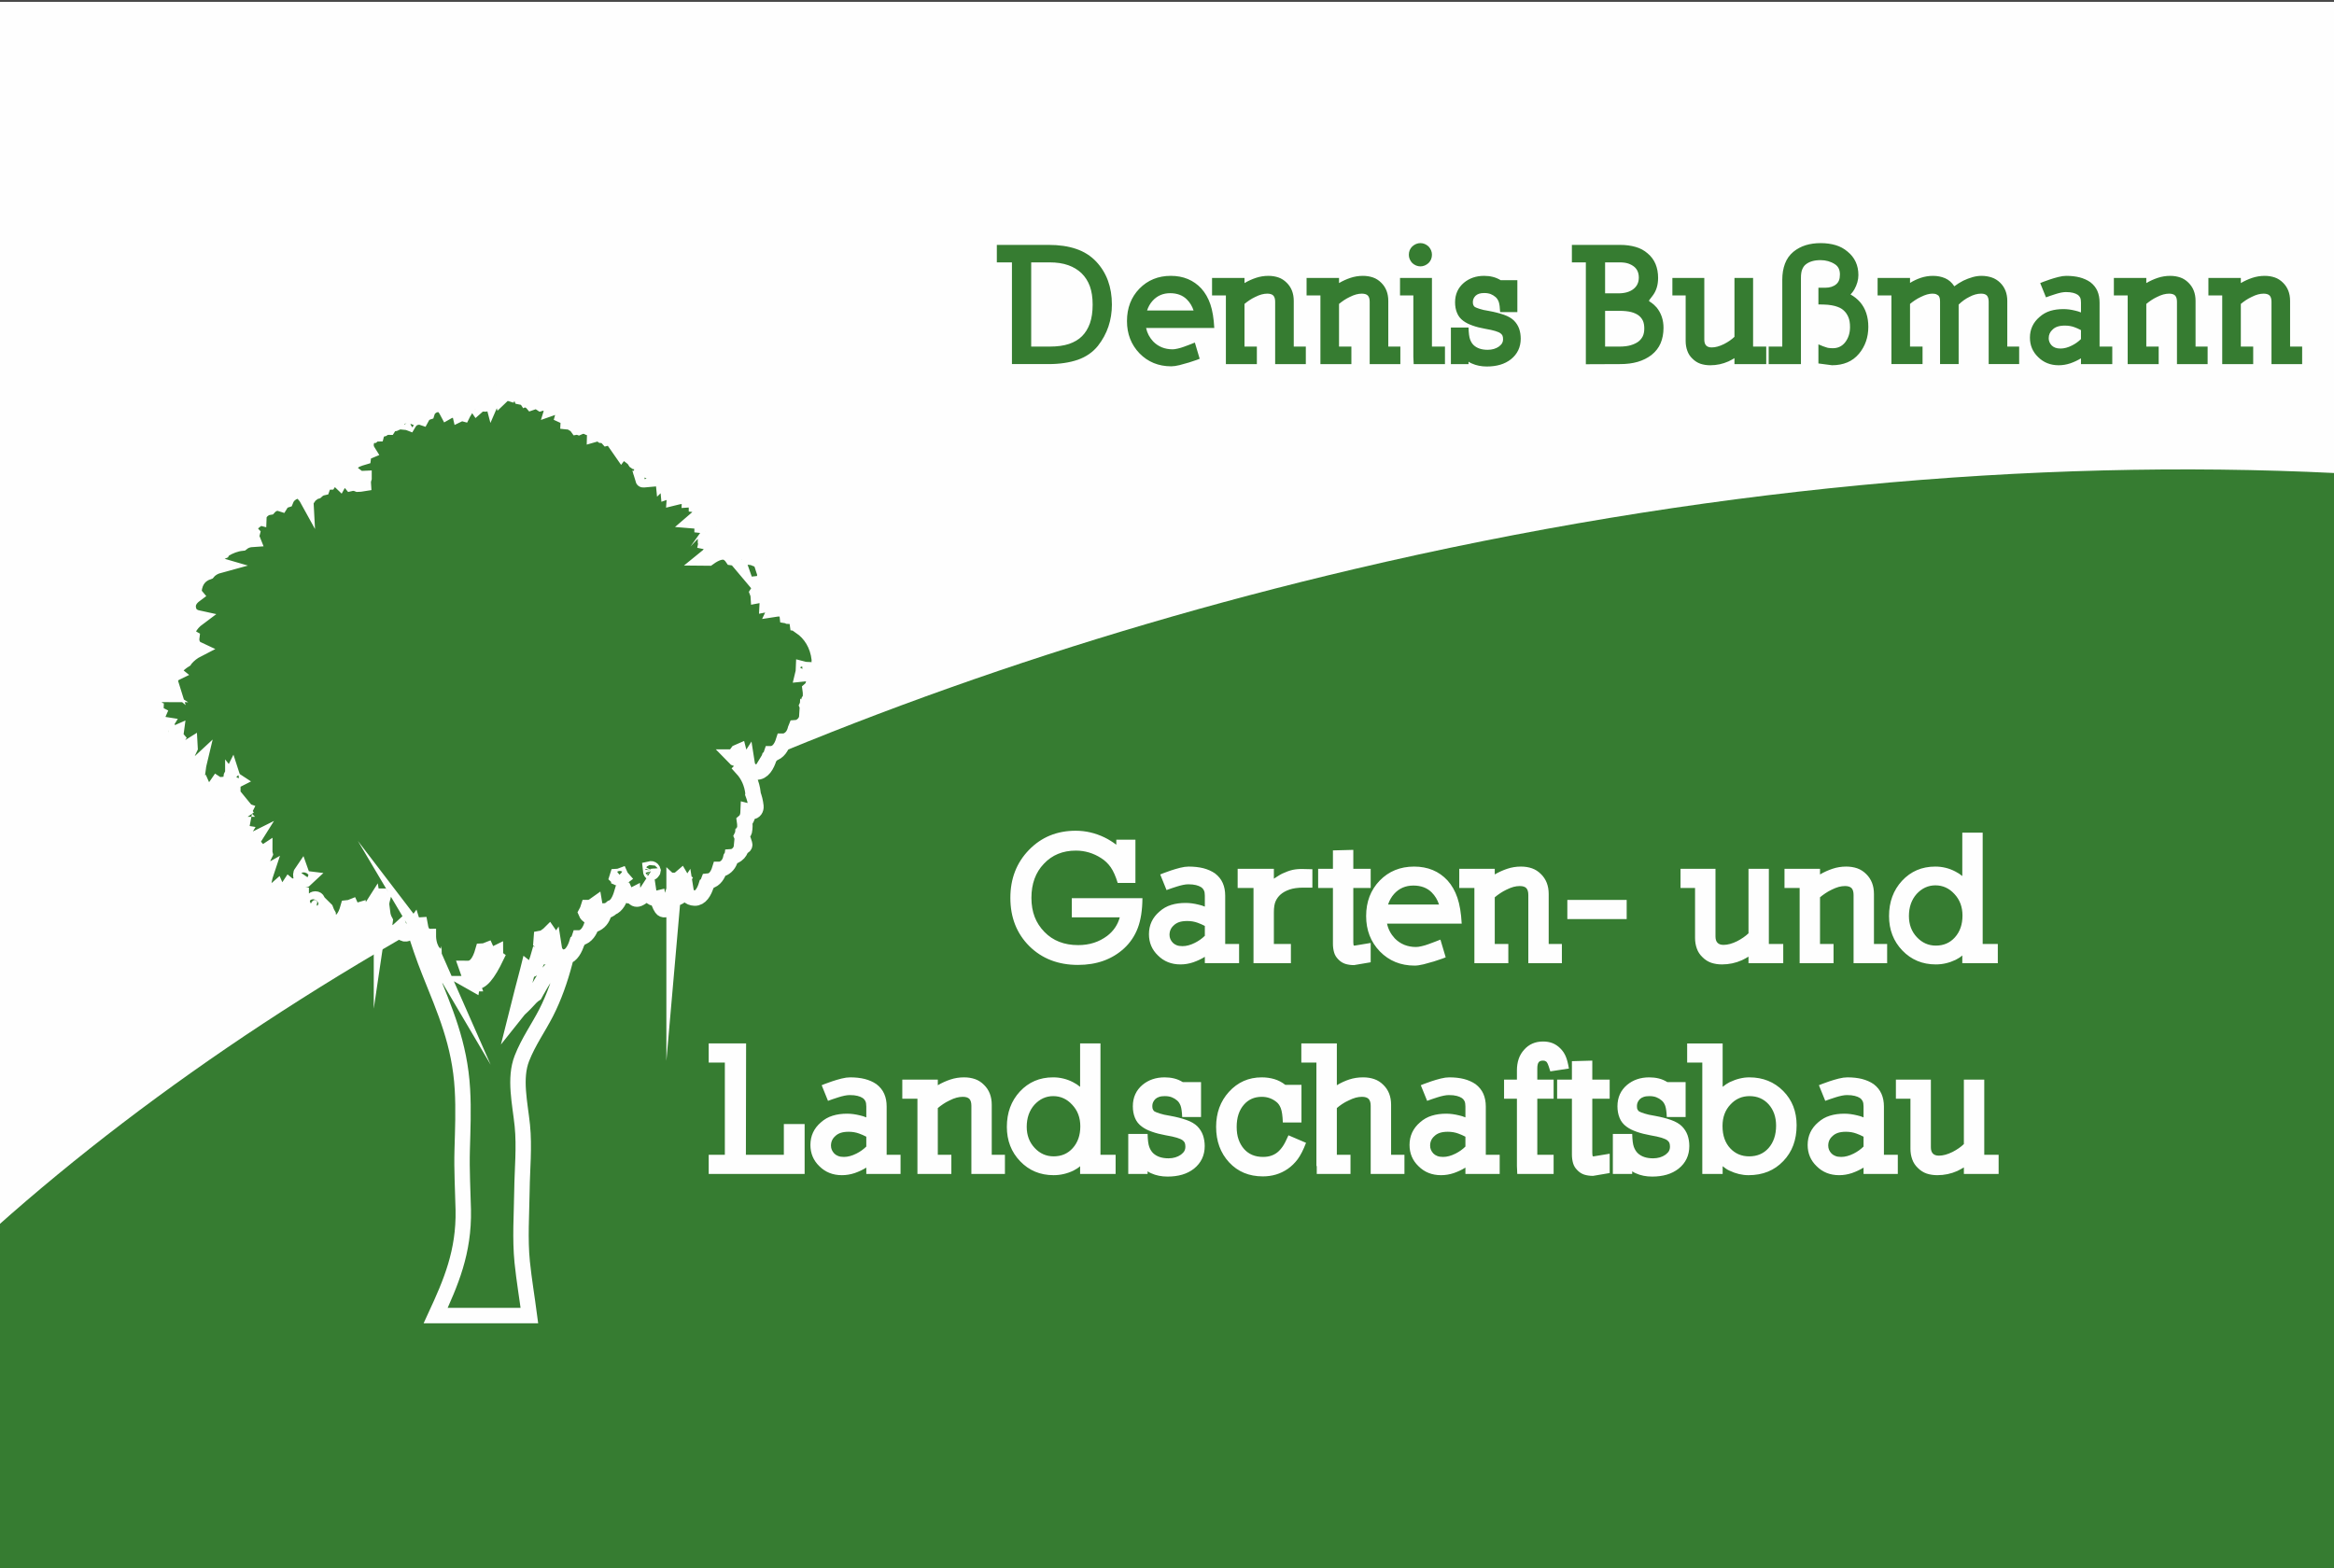
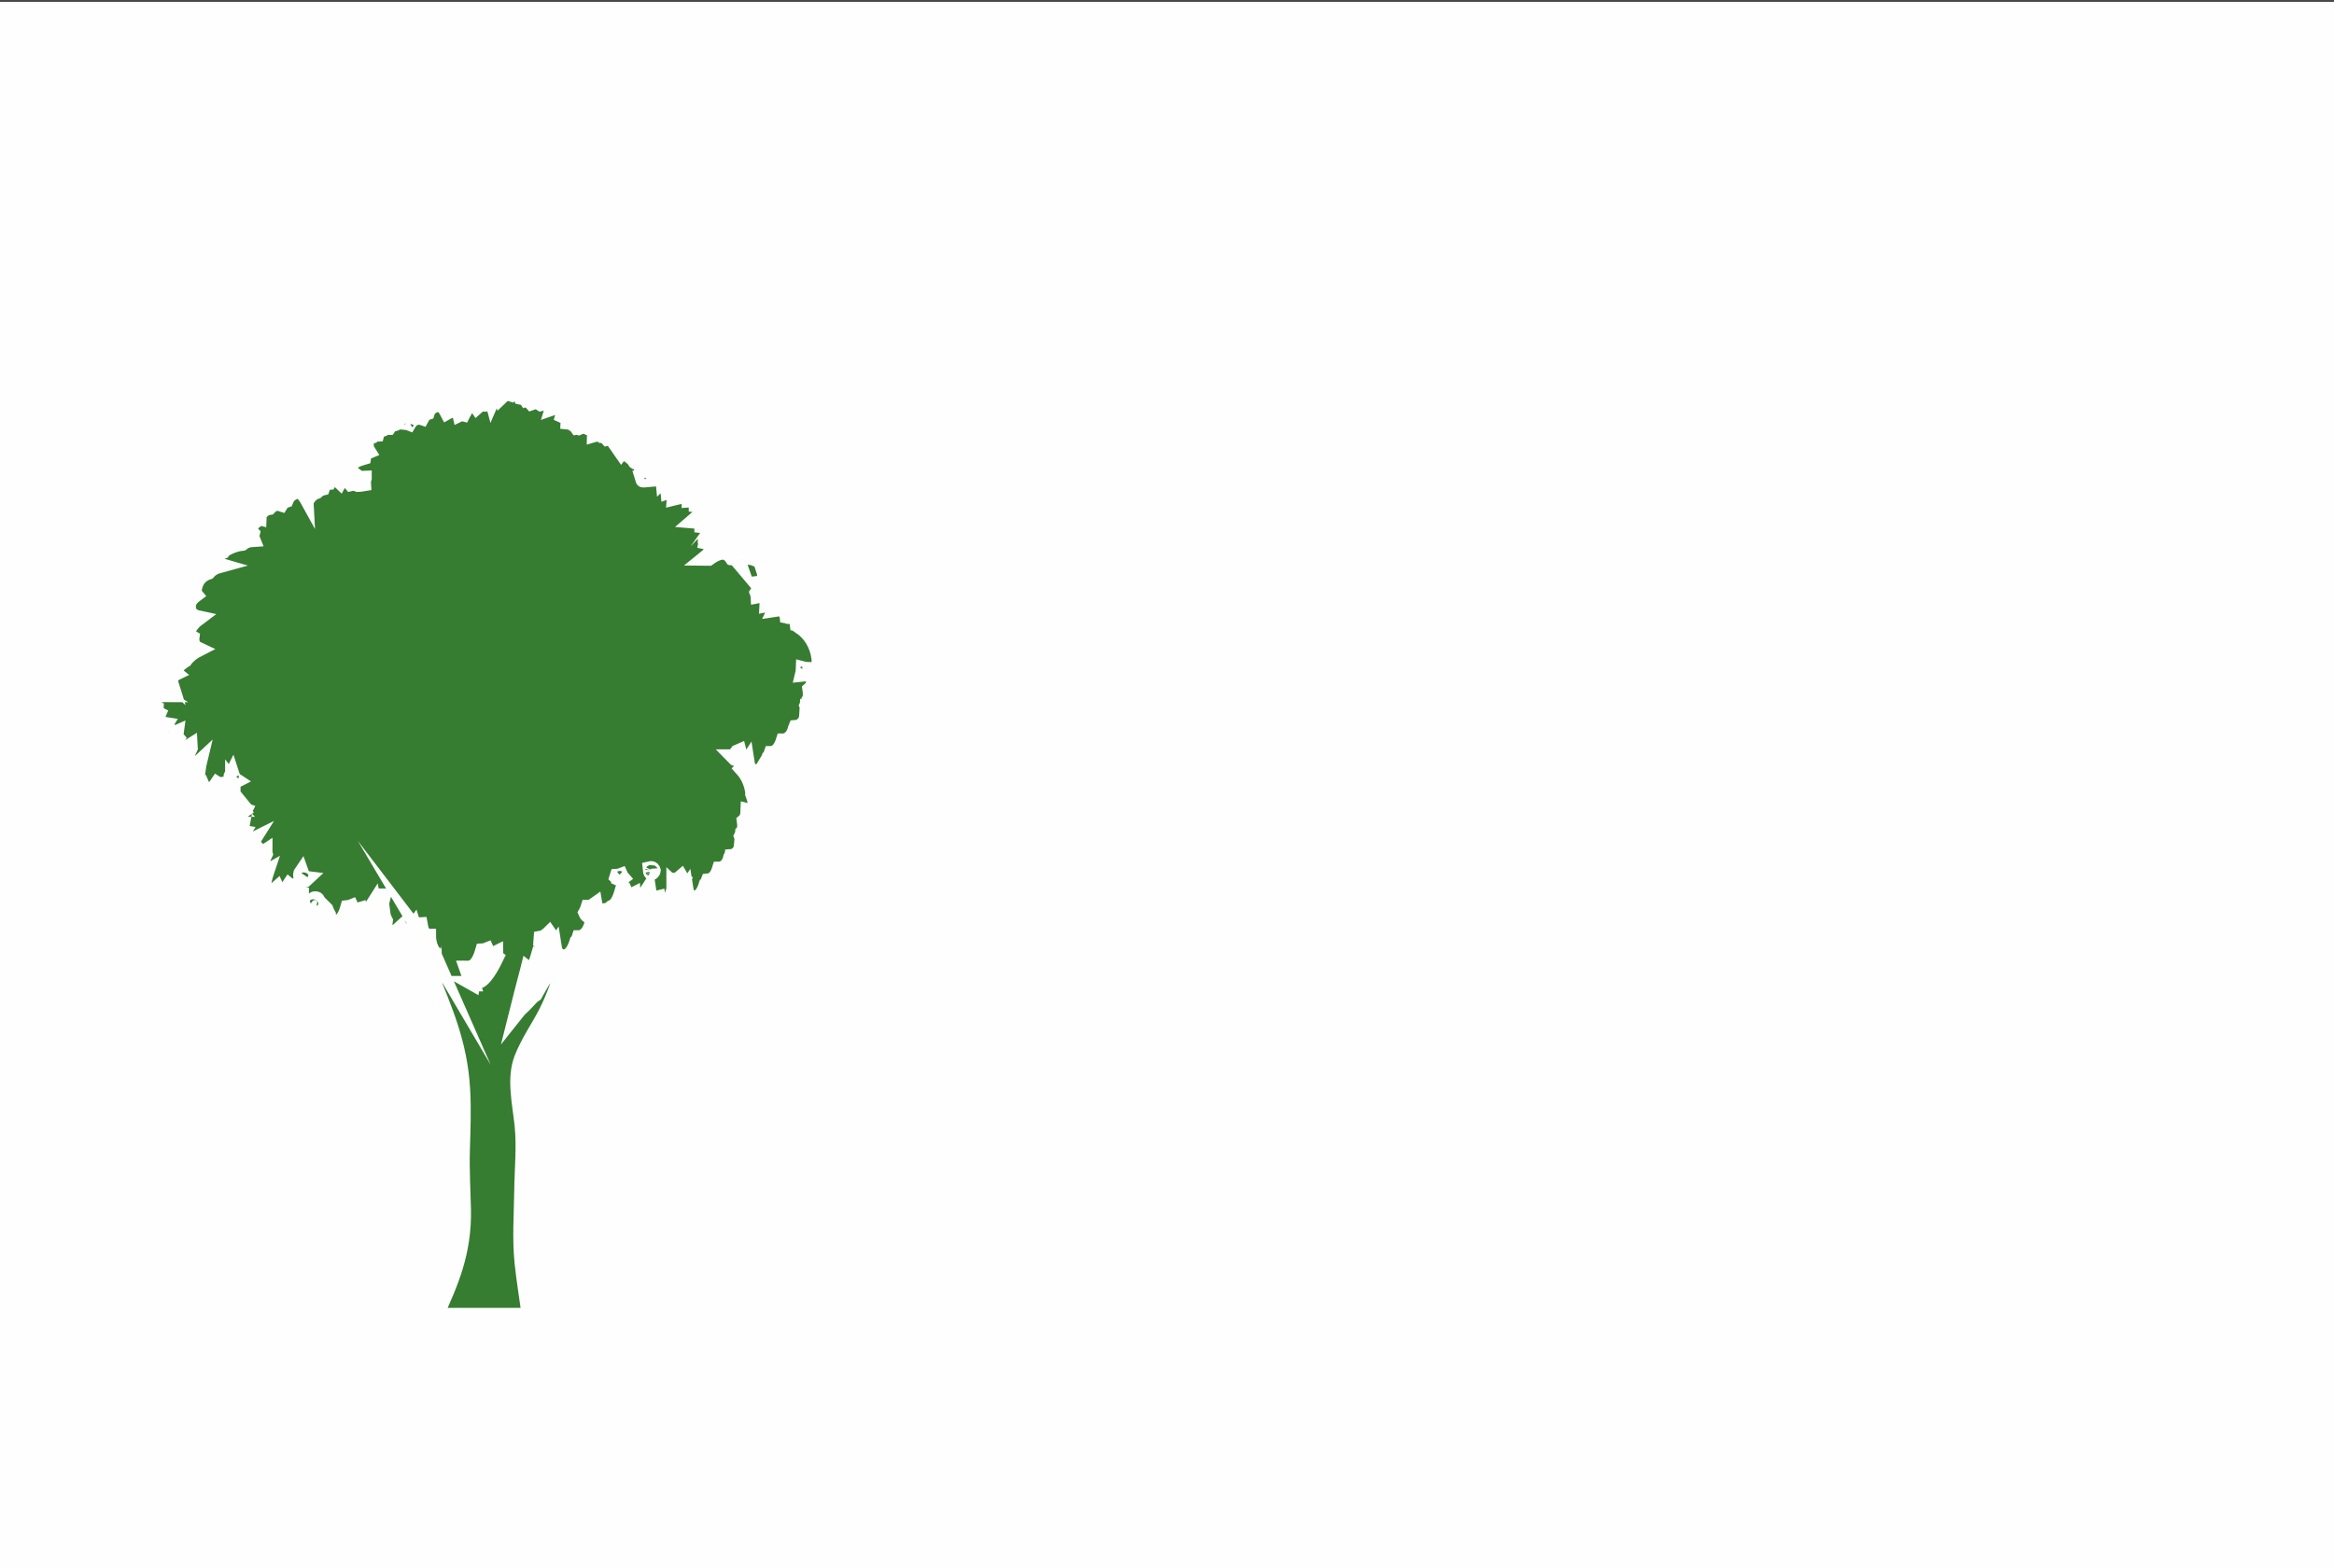
<svg xmlns="http://www.w3.org/2000/svg" xml:space="preserve" width="1476px" height="992px" version="1.1" style="shape-rendering:geometricPrecision; text-rendering:geometricPrecision; image-rendering:optimizeQuality; fill-rule:evenodd; clip-rule:evenodd" viewBox="0 0 1476 991.87">
  <rect x="0" y="0" width="1476" height="991.87" fill="#333333" stroke="none" />
  <defs>
    <style type="text/css">
   
    .str0 {stroke:#FEFEFE;stroke-width:9.75;stroke-miterlimit:22.926}
    .fil2 {fill:none;fill-rule:nonzero}
    .fil1 {fill:#367C31;fill-rule:nonzero}
    .fil0 {fill:#FEFEFE;fill-rule:nonzero}
   
  </style>
  </defs>
  <g id="Layer_x0020_1">
    <g id="_1616757773728">
      <polygon class="fil0" points="-2.47,992.69 1476.85,992.69 1476.85,1.05 -2.47,1.05 " />
-       <path class="fil1" d="M1476.85 299.18c-191.37,-9.38 -403.23,9.59 -620.98,60.87 -354.6,83.49 -657.02,236.64 -858.34,416.22l0 216.42 1479.32 0 0 -693.51z" />
      <path class="fil1" d="M485.88 479.73c0.41,-0.67 0.69,-1.39 0.94,-2.13 0.31,0 0.63,0 0.96,-0.14 3.37,-0.75 5.45,-4.03 6.64,-7.77 0.75,0 1.63,-0.21 2.59,-0.69 2.85,-1.47 4.38,-4.13 5.08,-7.25 0.05,-0.22 0.17,-0.37 0.25,-0.56 1.67,-0.11 3.34,-0.87 4.9,-2.55 1.26,-1.37 1.91,-3 2,-4.72 0.82,0.83 2.54,0 2.17,-1.41 -0.51,-1.85 -1.22,-3.65 -1.97,-5.33 0.34,-0.73 0.58,-1.44 0.8,-2.17 0.44,-0.25 0.82,-0.62 0.92,-1.16 0.49,-2.28 0.49,-4.59 0.16,-6.82 1.61,-1.38 2.4,-3.82 2.48,-6.85 0.73,0.2 1.51,0.3 2.48,0.34 1.84,0.04 2.96,-1.68 2.79,-3.64 -0.37,-3.03 -1.06,-5.77 -2.03,-8.33 0,-0.22 0.05,-0.38 0.03,-0.59 -0.99,-9.15 -5.51,-16.22 -11.84,-20.57 0.22,-0.73 0.07,-1.62 -0.79,-1.83 -0.42,-0.07 -0.83,-0.14 -1.29,-0.2 -0.04,-0.25 0.03,-0.5 -0.04,-0.73 -0.52,-2.62 -2.41,-3.68 -4.96,-3.79 -0.03,-0.04 -0.03,-0.05 -0.07,-0.1 -0.41,-0.06 -0.84,-0.13 -1.25,-0.2 -0.04,-0.25 0.01,-0.45 -0.05,-0.7 -0.66,-3.36 -3.7,-4.09 -7.45,-3.51 0.17,-0.37 0.37,-0.78 0.53,-1.16 0.38,-1.1 -0.46,-2.38 -1.48,-2.38 -1.39,-0.02 -2.77,0.14 -4.14,0.42 0.07,-1.28 -0.07,-2.51 -0.72,-3.59 -1.17,-2.02 -3.07,-2.26 -5,-1.88 -0.04,-0.6 -0.22,-1.15 -0.44,-1.7 1,-1.51 1.46,-3.6 1,-5.88 1.57,-0.2 2.85,-1.1 3.38,-3.24 0.48,-1.92 0.23,-3.58 -0.37,-4.94 -0.7,-2.2 -1.36,-4.44 -2.31,-6.45 -1.74,-0.48 -3.6,-1.24 -3.9,-1.38 -0.33,-0.23 -0.64,-0.3 -0.96,-0.33 -0.24,-0.63 -0.44,-1.21 -0.69,-1.8 -1.67,-0.44 -3.54,-1.16 -3.79,-1.34 -1.12,-0.68 -2.19,-0.27 -2.81,0.69 -1.67,-0.11 -2.5,2.45 -1.84,4.35 -0.22,-0.25 -0.41,-0.46 -0.7,-0.7 -0.89,-0.69 -1.87,-1.03 -2.9,-1.17 -0.54,-0.8 -1.19,-1.54 -2.21,-2.3 -3.36,-2.61 -8.01,-0.87 -12.65,2.48 -0.52,-0.04 -1.12,-0.07 -1.81,-0.07 2,-1.62 3.75,-3.7 4.87,-6.44 0.3,-0.73 0.31,-1.9 -0.49,-2.34 -1.33,-0.72 -2.69,-1.13 -4.06,-1.39 0.14,-0.67 0.08,-1.44 -0.55,-1.77 0,-0.03 -0.01,-0.03 -0.01,-0.03 1.05,-1.46 1.96,-3.03 2.36,-5.04 0.21,-1.2 -0.19,-2.83 -1.43,-3.09 -1.03,-0.21 -2.05,-0.35 -3.08,-0.45 0,-1.04 -0.45,-2.15 -1.43,-2.34 -1.2,-0.29 -2.42,-0.35 -3.63,-0.46 2.04,-1.76 4.05,-3.6 5.69,-5.94 0.9,-1.24 0.02,-3.06 -1.12,-3.51 -1,-0.38 -2.04,-0.66 -3.05,-0.77l0 -0.1c0.01,-0.06 0.02,-0.13 0.04,-0.16 0.5,-1.35 -0.56,-2.89 -1.78,-2.96 -0.71,-0.03 -1.56,0 -2.44,0.07 0.08,-1.17 -0.77,-2.31 -1.79,-2.35 -1.98,-0.1 -4.78,0.3 -7.84,1.07 0.08,-1.03 0.03,-1.97 -0.15,-2.61 -0.33,-1.2 -1.34,-2.22 -2.51,-1.86 -0.44,0.15 -0.8,0.31 -1.21,0.44 -0.01,-0.13 -0.03,-0.29 -0.07,-0.44 0.31,-1.2 0.48,-2.55 0.48,-3.88 -0.06,-1.91 -1.76,-3.47 -3.38,-2.49 -0.15,0.07 -0.29,0.22 -0.39,0.31 -0.15,-1.41 -1.14,-2.47 -2.33,-2.4 -1.52,-1.35 -3.35,-2.35 -5.29,-3.03 -1.67,-1.03 -3.5,-1.86 -5.46,-2.35 0.52,-2.24 -2.16,-3.92 -4.15,-4.31 -0.12,-0.09 -0.28,-0.23 -0.44,-0.34 -0.24,-0.4 -0.49,-0.83 -0.82,-1.23 -0.39,-0.48 -0.81,-0.83 -1.26,-1.18 0.82,-1.82 0.82,-3.77 -0.62,-5.89 -0.88,-1.25 -2.2,-1.77 -3.64,-1.88 -1.02,-0.96 -2.38,-1.31 -3.87,-1.17 -0.96,-1.54 -2.13,-2.26 -3.49,-2.33 -1.08,-1.08 -2.43,-1.29 -3.83,-0.96 -0.45,-0.5 -1.06,-0.92 -1.83,-1.28 -0.5,-0.25 -1.02,-0.36 -1.57,-0.39 -0.28,-0.2 -0.5,-0.41 -0.83,-0.6 -1.12,-0.51 -2.38,-0.46 -3.72,-0.07 0.03,-1.46 -0.45,-2.67 -1.8,-3.41 -0.7,-0.42 -1.39,-0.66 -2.08,-0.8 -0.02,0 -0.02,-0.04 -0.07,-0.07 -2.13,-1.2 -4.21,-1.06 -6.14,-0.17 -0.16,-0.06 -0.33,-0.17 -0.5,-0.17 -0.16,-0.07 -0.33,-0.03 -0.5,0 -0.13,-0.17 -0.22,-0.36 -0.37,-0.46 -0.17,-0.71 -0.55,-1.33 -1.25,-1.61 -0.43,-0.16 -0.88,-0.23 -1.32,-0.31 -0.16,-0.14 -0.26,-0.31 -0.46,-0.39 -0.74,-0.3 -1.46,-0.4 -2.24,-0.48 0.05,-1.33 -0.55,-2.54 -2.33,-3.51 -0.3,-0.13 -0.63,-0.19 -0.94,-0.34 0.37,-1.2 0.57,-2.45 0.56,-3.78 -0.03,-1.26 -0.95,-2.29 -2.1,-2.06 -0.04,0 -0.09,0.03 -0.13,0.03 -0.35,-0.34 -0.87,-0.51 -1.38,-0.38 -0.92,0.2 -2.07,0.59 -3.32,1.03 1.71,-5.41 1.91,-10.8 -2.81,-11.76 -0.74,-0.14 -1.42,-0.14 -2.08,-0.1 -4.48,-0.39 -7.19,3.54 -8.29,8.39 -0.11,0.03 -0.26,0.11 -0.41,0.17 -0.34,-0.4 -0.73,-0.72 -1.22,-0.82 -0.41,-0.31 -0.9,-0.52 -1.44,-0.49 -0.51,-0.76 -1.17,-1.38 -2.06,-1.69 -0.27,-0.1 -0.48,-0.13 -0.73,-0.17 -0.01,0 -0.04,-0.03 -0.05,-0.03 -0.13,-0.06 -0.28,-0.04 -0.44,-0.06 -0.14,-0.03 -0.34,-0.1 -0.49,-0.14 -0.59,-1.56 -1.34,-3.07 -2.31,-4.46 -0.56,-0.7 -1.4,-0.96 -2.19,-0.77 -0.86,-0.07 -1.77,0.3 -2.24,1.16 -0.31,0.63 -0.54,1.17 -0.8,1.8 -0.33,-0.1 -0.74,-0.14 -1.17,-0.14 -1.32,0.07 -2.52,0.79 -3.6,1.82 -0.05,-0.24 -0.09,-0.47 -0.14,-0.69 -0.23,-0.76 -0.75,-1.28 -1.34,-1.41 -0.54,-0.23 -1.16,-0.21 -1.72,0.32 -1.3,1.2 -2.16,2.48 -2.76,3.88 -0.08,-0.31 -0.19,-0.63 -0.37,-0.82 -0.56,-0.97 -1.71,-1.31 -2.72,-0.42 -1.33,1.2 -2.32,2.61 -3.15,4.16 -0.29,0 -0.56,-0.07 -0.87,0.08 -0.94,0.26 -1.79,0.81 -2.56,1.51 -0.34,-0.48 -0.63,-1 -1.05,-1.41 -0.96,-1.02 -2.6,-1.38 -3.61,-0.18 -0.03,0.04 -0.04,0.08 -0.08,0.11 -0.11,0.07 -0.18,0.1 -0.26,0.2 -1.2,1.41 -2.23,2.99 -3.18,4.72 -0.26,0.32 -0.42,0.72 -0.62,1.09 -0.64,-0.15 -1.25,-0.15 -1.87,0.14 -0.31,-1.39 -0.72,-2.78 -1.29,-4.19 -0.6,-1.59 -2.2,-1.59 -3.21,-0.68 -0.66,0.23 -1.25,0.71 -1.54,1.47 -0.16,0.41 -0.32,0.92 -0.44,1.38 -0.45,0.12 -0.87,0.31 -1.25,0.55 -0.12,0.08 -0.23,0.12 -0.3,0.16 -1.85,-3.52 -4.11,-5.8 -7.36,-4.44 -0.96,0.18 -2.01,0.7 -3.16,1.61 -1.06,0.85 -1.75,1.91 -2.16,3.23 -0.58,0.19 -1.14,0.51 -1.72,1.03 -0.73,0.61 -1.27,1.38 -1.67,2.12 -0.83,-0.27 -1.66,-0.37 -2.48,-0.19 -2.02,-3.58 -4.62,-5.79 -8.22,-4.28 -0.65,0.11 -1.28,0.25 -1.99,0.55 -3.05,1.45 -3.87,4.06 -3.47,7.12 -0.38,0.14 -0.77,0.42 -1.17,0.65 -0.86,0.11 -1.71,0.39 -2.58,1.11 -0.46,0.35 -0.78,0.78 -1.07,1.24 -0.22,0 -0.49,-0.06 -0.74,-0.05 -1.2,0.19 -2.06,0.56 -2.78,1.05 -2.32,0.52 -3.54,1.68 -3.94,3.19 -0.93,0.04 -1.76,0.32 -2.46,0.96 -1.54,0.11 -2.87,0.91 -3.62,2.9 -1.11,2.85 -0.69,5.2 0.57,7.2 -1.56,0.65 -2.69,1.83 -2.91,3.67 -2.96,0.87 -5.33,1.83 -6.28,2.73 -1.41,0.55 -2.49,1.13 -2.99,1.65 -1.24,1.33 -0.87,3.16 0.33,4.3 0.38,0.35 0.84,0.58 1.26,0.9 -0.04,0.03 -0.13,0.03 -0.21,0.07 -0.95,0.34 -1.85,0.96 -2.62,1.69 -0.08,0.03 -0.17,0.07 -0.25,0.09 -1.67,0.62 -3.23,1.97 -4.13,3.61 -0.65,-0.63 -1.38,-1.13 -2.22,-1.28 -2.15,-0.51 -3.58,0.36 -4.57,1.9 -2.05,0.07 -3.43,1.42 -4.2,3.66 -1.32,0.3 -2.64,1.13 -3.74,2.16 -0.94,0.25 -1.89,0.76 -2.76,1.44 -2.25,-3.48 -5.32,-5.1 -9.48,-1.96 -0.2,0.15 -0.34,0.35 -0.52,0.52 -1.08,0.22 -2.24,0.7 -3.5,1.66 -1.44,1.02 -2.37,2.4 -2.97,3.91 -1.47,0.45 -2.46,1.24 -3.11,2.31 -2.02,-0.66 -4.12,-0.52 -6.27,1.09 -0.48,0.36 -0.88,0.73 -1.22,1.11 -1.11,0.17 -2.21,0.52 -3.35,1.35 -2.17,1.57 -3.07,3.33 -3.12,5.16 -1.53,-0.37 -2.71,0.92 -2.67,2.41 -0.24,0.19 -0.48,0.3 -0.66,0.51 -0.07,0.04 -0.07,0.11 -0.08,0.19 -0.49,-0.15 -0.96,-0.25 -1.35,-0.36 -1.62,-0.48 -2.83,0.87 -2.83,2.38 -0.24,0.17 -0.47,0.43 -0.7,0.65 -1.09,1.25 -0.6,3.92 1.21,3.85 0.77,-0.03 1.44,-0.03 2.14,0 0.22,0.29 0.42,0.52 0.65,0.72 -0.31,1.18 -0.18,2.28 0.25,3.38 -2.39,0.15 -4.63,0.8 -6.62,2.41 -3.94,0.41 -7.87,1.93 -11.29,4.06 -0.45,0.27 -0.72,0.66 -0.95,1.07 -1.59,0.65 -3.16,1.4 -4.62,2.3 -2.22,1.41 -1.82,4.76 0.42,5.78 0.73,0.35 1.45,0.59 2.19,0.79 -2.8,0.76 -5.27,2.04 -7.07,4.16 -4.77,1.68 -8.3,5.17 -8.97,12.05 -0.07,0.87 0.25,1.75 0.76,2.38 -2.81,2.09 -5,4.86 -4.27,8.85 0.67,3.7 3.16,5.2 6.11,5.84 -2.4,1.78 -4.51,3.93 -6.11,7.16 -0.78,1.54 -0.54,3.62 0.89,4.62 0.4,0.26 0.79,0.44 1.21,0.68 -0.09,0.7 -0.07,1.48 0.07,2.31 0.5,2.64 1.91,4.14 3.73,4.99 -2.89,1.47 -5.56,3.44 -7.83,6.19 -0.11,0.14 -0.14,0.28 -0.22,0.4 -2.25,1.39 -4.34,3.11 -6.17,5.27 -0.83,1.02 -0.64,2.28 0.2,3.04 -1.34,0.65 -2.2,1.61 -2.97,3.3 -0.43,0.9 -0.45,1.79 -0.19,2.59 -0.52,-0.42 -1.16,-0.7 -1.91,-0.45 -2.29,0.68 -3.51,1.66 -4.6,3.99 -0.77,1.65 -0.22,3.38 1,4.15 -0.18,0 -0.34,0 -0.5,0.04 -2.41,0.76 -3.62,1.76 -4.77,4.27 -0.92,1.99 -0.08,4.14 1.61,4.72 -0.05,1.26 0.48,2.72 1.49,3.26 -0.65,1.51 -0.61,3.17 0.75,4.96 0.82,1.06 2.27,1.62 3.7,1.83 -1.03,1.75 0.4,4.1 2.14,4.27 0.23,0 0.5,-0.04 0.77,-0.04 0.77,1.26 2.23,1.99 3.59,1.1 0.09,-0.03 0.14,-0.1 0.21,-0.14 0,0 -0.01,0.07 -0.03,0.11 -0.29,1.28 0.03,2.48 0.73,3.3 -0.66,1.03 -1.37,2.13 -1.94,3.37 -0.84,1.79 -0.04,4.58 2.07,4.54 2.82,-0.03 5.32,-1.21 7.69,-2.72 0.01,0.41 0.1,0.73 0.17,1.11 -1.59,3.18 -2.71,6.5 -3.12,10.17 -0.22,2.02 1.7,3.66 3.36,3.25 0.21,-0.07 0.41,-0.17 0.61,-0.24 -1.27,3.68 -2.05,7.57 -2.05,11.39 0,2.19 1.56,3.51 3.44,3.31 2.31,-0.28 4.34,-1.45 6.1,-3.06 0.29,0.68 0.66,1.34 1.15,1.94 0.77,0.98 2.22,1.35 3.21,0.66 1.85,-1.27 3.32,-2.96 4.59,-4.84 0.25,0.16 0.55,0.31 0.88,0.31 0.87,0.13 1.67,0.06 2.46,0 0.44,2.61 1.55,5.12 3.64,6.15 0.46,0.25 0.91,0.32 1.34,0.32l0 0.48c0.1,2.82 0.9,6.43 2.43,8.6 -0.34,0.47 -0.69,0.99 -0.99,1.68 -0.79,1.8 -0.07,3.7 1.41,4.25 0,1.13 0.43,2.41 1.34,2.92 -0.56,1.29 -0.52,2.78 0.69,4.32 0.72,0.96 2.03,1.5 3.29,1.7 -0.9,1.57 0.35,3.61 1.89,3.76l0.72 0c0.66,1.13 1.94,1.75 3.19,0.95 0.04,-0.03 0.12,-0.07 0.18,-0.11l-0.04 0.08c-0.26,1.17 0.04,2.23 0.65,2.96 -0.61,0.92 -1.2,1.9 -1.71,3.03 -0.77,1.55 -0.07,4.08 1.84,3.99 2.5,-0.03 4.73,-1.04 6.82,-2.44 0,0.41 0.08,0.72 0.16,1.03 -1.37,2.77 -2.4,5.78 -2.79,9.04 -0.17,1.76 1.52,3.24 3.01,2.86 0.19,0 0.35,-0.11 0.52,-0.2 -1.12,3.34 -1.78,6.78 -1.81,10.15 0,1.98 1.39,3.13 3.06,2.96 2.1,-0.25 3.86,-1.31 5.43,-2.72 0.26,0.59 0.59,1.18 1.04,1.74 0.67,0.87 1.98,1.21 2.87,0.58 1.62,-1.14 2.92,-2.67 4.02,-4.35 0.22,0.17 0.5,0.28 0.82,0.32 0.77,0.08 1.47,0.01 2.16,-0.04 0.42,2.34 1.4,4.58 3.27,5.5 0.41,0.21 0.8,0.29 1.2,0.29l0 0.36c0.09,3.21 1.23,7.58 3.36,8.94 0.1,0.07 0.14,0.22 0.26,0.29 1.19,0.91 2.34,1.28 3.45,1.28 0.63,0.98 1.48,1.71 2.66,1.65 2.4,-0.22 3.93,-1.75 5.03,-3.87 0.28,0.29 0.55,0.49 0.83,0.69 0.37,1.06 0.89,2.11 1.44,3.04 0.21,2.89 1.36,4.79 3.94,4.94 4.49,0.28 6.97,-3.88 8.52,-9.38 0.75,-0.08 1.41,-0.21 2.03,-0.47 0.73,1.6 1.88,2.56 3.62,2.26 0.45,-0.07 0.78,-0.32 1.17,-0.43 0.01,0.11 0,0.26 0.02,0.39 0.27,1.81 2.04,2.4 3.36,1.81 2.55,-1.13 4.35,-3.12 5.82,-5.47 0.42,2.59 1.33,4.74 3.49,5.17 0.87,0.18 1.6,0.1 2.34,-0.07 0.22,1.76 0.7,3.41 1.59,5.05 -0.25,1.63 -0.41,3.25 -0.41,4.9 -0.03,2.31 1.6,3.6 3.52,3.4 2.45,-0.32 4.52,-1.54 6.31,-3.2 0.31,0.76 0.72,1.42 1.24,2.07 0.76,1 2.28,1.37 3.32,0.7 1.59,-1.18 2.89,-2.63 4.05,-4.24 3.02,9.73 6.24,19.3 9.93,28.52 9.64,24.19 19.17,45.17 20.82,74.14 0.75,12.8 0.2,25.63 -0.15,38.33 -0.36,12.58 0.38,25.08 0.68,37.68 0.55,26.71 -7.88,46.08 -17.42,66.77l59.13 0c-1.46,-11.25 -3.36,-22.41 -4.52,-33.72 -1.49,-14.83 -0.38,-29.95 -0.19,-44.88 0.18,-13.95 1.64,-27.65 0.26,-41.41 -1.45,-13.87 -5.25,-29.67 -0.26,-42.36 4.11,-10.47 10.37,-19.16 15.28,-28.74 4.95,-9.7 8.78,-20.5 11.76,-31.82 0.32,-1.18 0.58,-2.35 0.87,-3.51 3.26,-0.77 5.54,-4.76 6.89,-9.23 0.16,-0.11 0.32,-0.28 0.43,-0.41 0.42,-0.73 0.73,-1.52 0.96,-2.23 0.34,0 0.64,0 0.99,-0.11 3.51,-0.84 5.65,-4.23 6.87,-8.08 0.77,0 1.71,-0.22 2.7,-0.74 2.97,-1.47 4.53,-4.25 5.22,-7.46 0.11,-0.22 0.21,-0.38 0.28,-0.63 1.54,-0.07 3.03,-0.72 4.47,-2.06 3.06,-1.16 4.95,-4.79 6.29,-9.36 0.75,-0.07 1.43,-0.23 2.1,-0.48 0.77,1.69 1.94,2.72 3.81,2.34 0.42,-0.07 0.81,-0.25 1.2,-0.44 0.01,0.12 0.01,0.27 0.03,0.44 0.29,1.9 2.1,2.48 3.51,1.87 2.65,-1.18 4.53,-3.29 6.08,-5.71 0.39,2.68 1.38,4.94 3.65,5.39 0.88,0.17 1.65,0.11 2.39,-0.07 0.32,2.26 1.03,4.41 2.4,6.43 0.94,1.39 2.98,1 3.74,-0.33 1.12,-2.11 1.89,-4.27 2.53,-6.43 0.54,0.13 1.1,0.29 1.73,0.36 2.8,0.15 5.2,-2.34 7.21,-5.39 0.46,2.92 1.93,5.16 5.58,5.32 3.62,0.17 6.05,-3.85 7.42,-8.39 0.17,-0.11 0.32,-0.25 0.38,-0.41 0.39,-0.65 0.65,-1.31 0.9,-1.97 0.27,-0.03 0.56,-0.03 0.88,-0.1 3.16,-0.71 5.08,-3.78 6.15,-7.26 0.71,0 1.52,-0.21 2.42,-0.66 2.66,-1.34 4.09,-3.81 4.69,-6.73 0.11,-0.15 0.22,-0.36 0.27,-0.52 1.55,-0.1 3.09,-0.8 4.55,-2.31 1.2,-1.35 1.77,-2.82 1.92,-4.41 0.72,0.75 2.33,0 1.96,-1.29 -0.47,-1.8 -1.13,-3.37 -1.83,-5.01 0.32,-0.64 0.55,-1.32 0.75,-2.02 0.39,-0.21 0.76,-0.58 0.88,-1.07 0.44,-2.12 0.44,-4.27 0.13,-6.33 1.49,-1.28 2.22,-3.54 2.31,-6.37 0.67,0.18 1.42,0.29 2.3,0.3 1.69,0.04 2.77,-1.58 2.57,-3.41 -0.29,-2.77 -0.93,-5.35 -1.87,-7.76 0.02,-0.15 0.04,-0.34 0.04,-0.48 -0.7,-6.26 -3.15,-11.46 -6.73,-15.39 1.08,-1 2.06,-2.26 2.94,-3.64 0.49,3.15 2.08,5.53 6.01,5.7 3.88,0.22 6.5,-4.09 7.99,-9.01 0.15,-0.1 0.29,-0.28 0.4,-0.42l0.01 0zm-187.68 142.96c-1.13,-3.23 -2.29,-6.47 -3.42,-9.68 0.02,0 0.07,0.05 0.1,0.05 5.24,0.33 8.1,-4.51 9.93,-10.92 0.85,-0.03 1.63,-0.26 2.35,-0.54 0.85,1.89 2.18,3.04 4.27,2.6 0.46,-0.04 0.88,-0.3 1.31,-0.51 0,0.18 0,0.35 0.06,0.51 0.09,0.63 0.29,1.09 0.63,1.42 -5.45,11.36 -9.84,16.59 -13.73,15.75 -0.42,-0.01 -0.78,0.15 -1.04,0.57 -0.13,0.23 -0.21,0.55 -0.26,0.83 -0.08,-0.05 -0.13,-0.05 -0.2,-0.08l0 0zm43.56 -28.63c1.18,-0.22 2.3,-0.73 3.37,-1.66 0.5,-0.29 1,-0.68 1.46,-1.13 0.41,0.62 0.82,1.2 1.2,1.73 -0.94,1.58 -1.91,3.13 -3,4.54 -1.56,-0.14 -2.61,-0.55 -3.22,-1.07 0.07,-0.83 0.15,-1.61 0.19,-2.41l0 0zm-2.66 32.77c-0.45,0.83 -0.94,1.61 -1.36,2.41 -1.77,1.13 -3.36,2.92 -4.93,4.64 -0.98,1.03 -1.88,2.02 -2.79,2.86 -1.85,1.64 -2.98,2.85 -3.65,3.71 2.16,-8.74 4.57,-17.32 6.76,-26.04 0.1,-0.32 0.14,-0.63 0.22,-0.95 1.13,0.87 2.93,0.48 3.69,-0.84 1.22,-2.31 2.1,-4.69 2.8,-7.17 0.61,0.21 1.22,0.39 1.94,0.42 3.12,0.19 5.78,-2.58 8.01,-5.99 0.25,1.61 0.78,3 1.73,4.06 -0.78,3.06 -1.64,6.05 -2.62,8.97 -3.8,3.21 -6.84,8.65 -9.8,13.92l0 0zm67.84 -322.16c-0.33,0.04 -0.64,0.08 -1,0.04 -0.02,0 -0.04,-0.04 -0.05,-0.07 0.34,0.03 0.68,0.03 1.05,0.03l0 0zm4.82 245.89c0.23,0.25 0.36,0.48 0.45,0.8 -0.01,0.08 -0.07,0.2 -0.09,0.3 -0.7,1.25 -1.44,1.45 -1.66,-1.44 0.46,-0.1 0.91,-0.03 1.3,0.34l0 0zm-19.36 -263.01c-0.08,-0.11 -0.16,-0.25 -0.24,-0.37 0.17,-0.02 0.32,0 0.47,-0.02 -0.07,0.1 -0.11,0.24 -0.23,0.39l0 0zm-47.77 -36.01c0.71,0.79 0.26,2.92 -0.4,4.93 -0.3,-0.14 -0.64,-0.22 -1.04,-0.26 -0.62,-0.03 -1.24,0.12 -1.81,0.29 -0.32,-0.22 -0.66,-0.47 -0.98,-0.58 0.83,-1.9 2.26,-4.31 3.71,-4.76 0.16,0.1 0.33,0.17 0.52,0.38l0 0zm-85.73 15.7c0.09,0.13 0.17,0.23 0.23,0.37 -0.37,0.38 -0.66,0.79 -0.91,1.2 -0.49,-0.18 -0.95,-0.29 -1.44,-0.34 0.16,-0.41 0.54,-0.76 1.01,-1.03 0.32,-0.07 0.68,-0.14 1.11,-0.2l0 0zm-29.03 36.64c-0.03,0.18 -0.14,0.28 -0.19,0.44 -0.3,1.14 -0.35,2.05 -0.29,2.86 -1.22,0.22 -2.46,0.32 -3.67,0.35 -0.12,-0.03 -0.18,-0.1 -0.31,-0.17 -1.29,-0.58 -2.58,-0.63 -3.84,-0.34 -0.43,-0.49 -0.19,-1.13 0.4,-1.83 2.49,-0.94 5.25,-1.2 7.9,-1.31l0 0zm-74.97 208.68c-0.17,0.36 -0.26,0.73 -0.33,1.1 -0.07,-0.58 -0.17,-1.17 -0.25,-1.75 0.18,0.22 0.32,0.52 0.58,0.65zm308.7 -32.89c0.02,-0.24 0.03,-0.52 0.04,-0.75 0.58,-0.58 1.12,-1.21 1.66,-1.94 0.36,-0.11 0.74,-0.23 1.08,-0.4 0.28,1.13 0.69,2.16 1.38,2.96 -0.36,0.54 -0.69,1.13 -1.1,1.68 -0.98,-0.11 -1.68,-0.36 -2.28,-0.62 -0.26,-0.32 -0.51,-0.65 -0.78,-0.93zm45.48 -53.92c-0.71,1.13 -1.51,1.58 -2.4,1.65 0.24,-0.98 0.41,-2 0.45,-3.14 0.65,0.18 1.39,0.24 2.25,0.28 -0.05,0.44 -0.08,0.89 -0.3,1.21zm-314.92 -109.03c-0.02,0.04 -0.06,0.07 -0.06,0.13 -0.49,-0.89 -1.01,-1.66 -1.57,-2.32 0.13,0.08 0.28,0.08 0.38,0.23 0.53,0.51 0.87,1.23 1.25,1.96l0 0zm-68.15 166.04c-0.3,1.25 -0.57,2.45 -0.74,3.69 -0.01,-0.17 -0.05,-0.32 -0.09,-0.39 -0.69,-1.09 -0.1,-2.46 0.83,-3.3l0 0zm21.1 11.64c-0.19,-0.21 -0.36,-0.4 -0.56,-0.62 -0.73,-0.83 -0.59,-1.97 -0.09,-2.93 0.5,1.58 1.34,2.96 2.59,3.78 -0.67,0.35 -1.38,0.43 -1.94,-0.23l0 0zm9.19 23.02c-0.01,0 -0.03,0 -0.03,-0.03 0.03,0.03 0.07,0.03 0.09,0.07 -0.02,-0.04 -0.03,0 -0.05,-0.04l-0.01 0zm34.31 39.03c-0.52,-1.03 -0.82,-2.27 -0.44,-3.44 0.01,-0.07 0.04,-0.15 0.08,-0.22 0.53,1.51 1.33,2.83 2.65,3.49 0.25,0.14 0.49,0.14 0.73,0.17 -0.95,0.93 -2.34,1.41 -3.02,0zm7.19 17.83c-2.83,0 -1.03,-5.04 1.34,-5.04 2.85,0 1.04,5.04 -1.34,5.04zm43.09 -2.04c-0.38,-0.2 -0.64,-1.13 -0.71,-3.27 0.2,-0.47 0.35,-0.99 0.46,-1.5l0.28 0c0.22,0.37 0.46,0.71 0.71,1.1 -0.33,1.19 -0.56,2.39 -0.74,3.67l0 0zm24.85 16.39c-0.33,-0.8 -0.63,-1.67 -0.98,-2.45 0.19,0 0.39,0.04 0.56,0 0.47,2.75 1.6,5.34 3.78,6.41 0.47,0.22 0.95,0.29 1.38,0.29l0 0.45c0.08,2.27 0.65,5.01 1.62,7.2 -2.24,-3.81 -4.45,-7.68 -6.36,-11.9l0 0zm7.52 13.86c0.36,0.45 0.7,0.93 1.12,1.2 0.03,0.04 0.03,0.04 0.04,0.04 0.03,0.28 0.06,0.54 0.06,0.83 -0.4,-0.69 -0.8,-1.39 -1.22,-2.07l0 0zm102.3 -28.35c0.02,0.18 -0.01,0.37 -0.05,0.54 -0.09,1.07 -0.24,2.06 -0.56,3.08 -0.32,1.22 -1.85,3.01 -3.21,2.23 -0.84,-0.52 -1.44,-1.1 -1.81,-2 0.56,-1.03 1.07,-2.13 1.43,-3.34 0.79,0 1.66,-0.17 2.62,-0.7 0.58,-0.25 1.05,-0.65 1.53,-0.98 0.04,0.17 0.09,0.26 0.09,0.51 0,0.22 -0.02,0.42 -0.04,0.66l0 0zm15.07 -17.86c-0.37,-0.18 -0.71,-0.52 -1.05,-0.84 0.05,-0.12 0.08,-0.24 0.13,-0.37 0.74,-0.04 1.41,-0.21 2.05,-0.45 0.23,0.52 0.52,0.93 0.83,1.28 -0.57,0.45 -1.34,0.68 -1.96,0.38l0 0zm34.85 4.02c0.08,-0.92 0.15,-1.86 0.22,-2.79l0.02 0c1.44,0.12 2.8,-0.61 4.07,-1.71 0.32,0.55 0.72,0.99 1.22,1.36 -0.8,1.45 -1.65,2.8 -2.65,4.14 -1.38,-0.16 -2.35,-0.52 -2.88,-1z" />
      <path class="fil2 str0" d="M486.83 478.86c0.41,-0.67 0.7,-1.39 0.95,-2.13 0.31,0 0.63,0 0.97,-0.15 3.36,-0.74 5.45,-4.03 6.64,-7.78 0.76,0 1.64,-0.21 2.6,-0.7 2.86,-1.46 4.39,-4.13 5.09,-7.26 0.06,-0.22 0.17,-0.37 0.25,-0.56 1.68,-0.11 3.35,-0.87 4.92,-2.56 1.26,-1.38 1.91,-3 2.01,-4.73 0.82,0.83 2.54,0 2.17,-1.41 -0.51,-1.86 -1.22,-3.66 -1.98,-5.34 0.35,-0.73 0.58,-1.45 0.8,-2.18 0.45,-0.25 0.83,-0.62 0.93,-1.17 0.49,-2.28 0.49,-4.59 0.16,-6.83 1.62,-1.39 2.41,-3.83 2.49,-6.86 0.73,0.19 1.51,0.29 2.49,0.33 1.84,0.05 2.96,-1.69 2.79,-3.64 -0.38,-3.04 -1.06,-5.79 -2.04,-8.36 0,-0.22 0.06,-0.38 0.04,-0.58 -1,-9.18 -5.53,-16.27 -11.88,-20.63 0.22,-0.74 0.07,-1.62 -0.79,-1.84 -0.42,-0.06 -0.83,-0.13 -1.29,-0.19 -0.04,-0.25 0.03,-0.51 -0.04,-0.73 -0.52,-2.63 -2.41,-3.69 -4.97,-3.81 -0.03,-0.03 -0.03,-0.04 -0.07,-0.09 -0.41,-0.07 -0.85,-0.14 -1.26,-0.21 -0.03,-0.25 0.01,-0.44 -0.04,-0.7 -0.67,-3.37 -3.72,-4.1 -7.48,-3.51 0.18,-0.38 0.38,-0.78 0.54,-1.17 0.38,-1.1 -0.47,-2.39 -1.49,-2.39 -1.39,-0.02 -2.77,0.14 -4.15,0.43 0.07,-1.29 -0.07,-2.52 -0.72,-3.6 -1.17,-2.03 -3.08,-2.27 -5.01,-1.89 -0.04,-0.6 -0.23,-1.15 -0.44,-1.7 1,-1.51 1.46,-3.61 1,-5.9 1.57,-0.19 2.86,-1.1 3.39,-3.24 0.48,-1.93 0.22,-3.59 -0.37,-4.95 -0.7,-2.22 -1.37,-4.46 -2.32,-6.47 -1.74,-0.48 -3.61,-1.25 -3.9,-1.38 -0.34,-0.23 -0.65,-0.3 -0.97,-0.34 -0.24,-0.63 -0.44,-1.21 -0.7,-1.79 -1.67,-0.45 -3.54,-1.17 -3.79,-1.36 -1.12,-0.67 -2.2,-0.26 -2.82,0.7 -1.67,-0.11 -2.51,2.45 -1.84,4.36 -0.22,-0.26 -0.42,-0.46 -0.7,-0.7 -0.9,-0.69 -1.88,-1.03 -2.91,-1.17 -0.54,-0.8 -1.2,-1.55 -2.22,-2.32 -3.36,-2.61 -8.03,-0.87 -12.68,2.49 -0.52,-0.03 -1.12,-0.07 -1.81,-0.07 2,-1.61 3.76,-3.7 4.88,-6.45 0.3,-0.73 0.31,-1.9 -0.49,-2.35 -1.33,-0.72 -2.7,-1.13 -4.07,-1.39 0.14,-0.67 0.08,-1.44 -0.55,-1.77 0,-0.04 -0.01,-0.04 -0.01,-0.04 1.05,-1.46 1.96,-3.03 2.36,-5.05 0.22,-1.2 -0.19,-2.83 -1.43,-3.1 -1.04,-0.2 -2.06,-0.35 -3.09,-0.44 0,-1.04 -0.44,-2.16 -1.43,-2.35 -1.2,-0.29 -2.43,-0.36 -3.64,-0.46 2.05,-1.76 4.06,-3.61 5.7,-5.96 0.91,-1.24 0.03,-3.07 -1.12,-3.52 -1,-0.38 -2.04,-0.66 -3.06,-0.77l0 -0.1c0.01,-0.05 0.02,-0.12 0.05,-0.16 0.5,-1.35 -0.57,-2.9 -1.79,-2.97 -0.71,-0.03 -1.56,0 -2.44,0.07 0.08,-1.17 -0.78,-2.31 -1.8,-2.35 -1.99,-0.1 -4.79,0.3 -7.86,1.07 0.08,-1.03 0.03,-1.97 -0.15,-2.61 -0.34,-1.21 -1.34,-2.23 -2.51,-1.87 -0.45,0.15 -0.81,0.31 -1.22,0.45 -0.01,-0.14 -0.03,-0.3 -0.07,-0.45 0.31,-1.21 0.48,-2.56 0.48,-3.89 -0.06,-1.91 -1.76,-3.48 -3.39,-2.49 -0.15,0.06 -0.28,0.21 -0.39,0.31 -0.15,-1.41 -1.14,-2.48 -2.33,-2.41 -1.53,-1.35 -3.36,-2.35 -5.31,-3.04 -1.67,-1.03 -3.51,-1.87 -5.47,-2.35 0.52,-2.24 -2.16,-3.93 -4.16,-4.32 -0.12,-0.09 -0.28,-0.24 -0.44,-0.34 -0.25,-0.4 -0.5,-0.84 -0.83,-1.24 -0.39,-0.48 -0.8,-0.83 -1.26,-1.18 0.83,-1.82 0.83,-3.78 -0.62,-5.9 -0.88,-1.26 -2.2,-1.78 -3.64,-1.89 -1.03,-0.97 -2.4,-1.31 -3.89,-1.17 -0.96,-1.55 -2.13,-2.27 -3.49,-2.34 -1.09,-1.08 -2.44,-1.3 -3.84,-0.96 -0.46,-0.51 -1.07,-0.92 -1.84,-1.29 -0.5,-0.25 -1.03,-0.35 -1.58,-0.39 -0.27,-0.19 -0.49,-0.41 -0.82,-0.59 -1.13,-0.52 -2.39,-0.47 -3.74,-0.08 0.04,-1.46 -0.45,-2.67 -1.8,-3.42 -0.7,-0.42 -1.4,-0.66 -2.08,-0.8 -0.03,0 -0.03,-0.03 -0.07,-0.07 -2.13,-1.2 -4.22,-1.06 -6.16,-0.17 -0.16,-0.06 -0.33,-0.17 -0.5,-0.17 -0.16,-0.07 -0.33,-0.03 -0.51,0 -0.12,-0.17 -0.21,-0.36 -0.36,-0.46 -0.17,-0.71 -0.55,-1.33 -1.25,-1.62 -0.44,-0.16 -0.88,-0.23 -1.33,-0.31 -0.16,-0.13 -0.26,-0.3 -0.46,-0.38 -0.74,-0.3 -1.47,-0.41 -2.25,-0.49 0.05,-1.33 -0.55,-2.54 -2.33,-3.51 -0.3,-0.13 -0.63,-0.2 -0.94,-0.35 0.36,-1.2 0.57,-2.45 0.56,-3.78 -0.04,-1.27 -0.95,-2.3 -2.11,-2.07 -0.04,0 -0.09,0.03 -0.13,0.03 -0.35,-0.34 -0.87,-0.52 -1.38,-0.38 -0.92,0.2 -2.08,0.59 -3.33,1.03 1.71,-5.42 1.92,-10.83 -2.82,-11.79 -0.74,-0.14 -1.42,-0.14 -2.08,-0.1 -4.49,-0.39 -7.21,3.55 -8.31,8.41 -0.11,0.03 -0.26,0.11 -0.41,0.17 -0.35,-0.4 -0.73,-0.72 -1.23,-0.82 -0.41,-0.31 -0.9,-0.52 -1.44,-0.48 -0.51,-0.77 -1.17,-1.39 -2.07,-1.7 -0.27,-0.1 -0.48,-0.14 -0.73,-0.17 -0.01,0 -0.03,-0.04 -0.04,-0.04 -0.14,-0.05 -0.29,-0.03 -0.45,-0.05 -0.14,-0.04 -0.33,-0.11 -0.49,-0.14 -0.59,-1.57 -1.34,-3.08 -2.32,-4.47 -0.56,-0.71 -1.4,-0.96 -2.19,-0.78 -0.86,-0.07 -1.77,0.3 -2.24,1.17 -0.31,0.63 -0.54,1.17 -0.81,1.8 -0.33,-0.1 -0.74,-0.14 -1.16,-0.14 -1.33,0.07 -2.54,0.79 -3.61,1.82 -0.06,-0.24 -0.1,-0.47 -0.15,-0.69 -0.23,-0.76 -0.75,-1.28 -1.34,-1.42 -0.54,-0.23 -1.16,-0.2 -1.72,0.33 -1.31,1.2 -2.17,2.48 -2.78,3.89 -0.08,-0.31 -0.18,-0.63 -0.36,-0.82 -0.56,-0.98 -1.72,-1.32 -2.73,-0.43 -1.33,1.21 -2.33,2.63 -3.16,4.17 -0.29,0 -0.57,-0.07 -0.87,0.08 -0.94,0.27 -1.79,0.82 -2.57,1.52 -0.33,-0.48 -0.63,-1 -1.04,-1.41 -0.97,-1.02 -2.62,-1.39 -3.63,-0.19 -0.03,0.05 -0.04,0.08 -0.08,0.12 -0.11,0.07 -0.18,0.1 -0.26,0.19 -1.2,1.42 -2.23,3.01 -3.19,4.74 -0.26,0.32 -0.42,0.72 -0.61,1.1 -0.65,-0.16 -1.27,-0.16 -1.88,0.13 -0.31,-1.39 -0.73,-2.78 -1.3,-4.2 -0.59,-1.6 -2.2,-1.6 -3.22,-0.68 -0.65,0.23 -1.25,0.71 -1.53,1.47 -0.17,0.41 -0.33,0.93 -0.45,1.39 -0.45,0.12 -0.87,0.3 -1.25,0.55 -0.13,0.08 -0.23,0.12 -0.3,0.16 -1.86,-3.53 -4.12,-5.81 -7.38,-4.45 -0.96,0.18 -2.02,0.7 -3.17,1.61 -1.06,0.85 -1.76,1.92 -2.17,3.24 -0.57,0.19 -1.13,0.51 -1.72,1.03 -0.73,0.62 -1.27,1.38 -1.67,2.13 -0.84,-0.28 -1.66,-0.38 -2.49,-0.2 -2.03,-3.58 -4.63,-5.79 -8.24,-4.28 -0.65,0.1 -1.28,0.25 -1.99,0.55 -3.06,1.45 -3.89,4.07 -3.49,7.14 -0.37,0.14 -0.76,0.41 -1.17,0.65 -0.85,0.1 -1.71,0.39 -2.58,1.11 -0.46,0.35 -0.78,0.78 -1.07,1.24 -0.23,0 -0.49,-0.06 -0.75,-0.05 -1.2,0.19 -2.06,0.57 -2.78,1.06 -2.33,0.52 -3.55,1.68 -3.95,3.2 -0.93,0.03 -1.77,0.32 -2.47,0.96 -1.54,0.1 -2.87,0.9 -3.63,2.9 -1.11,2.86 -0.69,5.21 0.57,7.22 -1.56,0.65 -2.69,1.83 -2.91,3.68 -2.97,0.87 -5.35,1.83 -6.3,2.74 -1.41,0.55 -2.5,1.13 -2.99,1.65 -1.25,1.34 -0.87,3.17 0.33,4.3 0.38,0.36 0.84,0.59 1.26,0.91 -0.05,0.03 -0.14,0.03 -0.22,0.07 -0.95,0.34 -1.84,0.96 -2.62,1.7 -0.08,0.03 -0.17,0.06 -0.25,0.09 -1.68,0.62 -3.24,1.97 -4.14,3.62 -0.65,-0.63 -1.39,-1.14 -2.22,-1.29 -2.16,-0.51 -3.59,0.36 -4.59,1.91 -2.05,0.07 -3.44,1.42 -4.2,3.66 -1.33,0.3 -2.65,1.14 -3.75,2.17 -0.95,0.25 -1.9,0.77 -2.77,1.44 -2.26,-3.48 -5.33,-5.11 -9.5,-1.96 -0.21,0.15 -0.35,0.35 -0.53,0.52 -1.08,0.22 -2.25,0.7 -3.51,1.66 -1.44,1.03 -2.37,2.41 -2.98,3.92 -1.47,0.46 -2.46,1.25 -3.12,2.32 -2.01,-0.66 -4.12,-0.52 -6.28,1.1 -0.48,0.35 -0.88,0.73 -1.22,1.11 -1.11,0.17 -2.21,0.51 -3.36,1.35 -2.18,1.57 -3.07,3.34 -3.13,5.17 -1.53,-0.37 -2.71,0.93 -2.67,2.42 -0.24,0.19 -0.48,0.29 -0.66,0.51 -0.07,0.04 -0.07,0.11 -0.08,0.19 -0.5,-0.15 -0.97,-0.26 -1.36,-0.36 -1.62,-0.48 -2.84,0.87 -2.84,2.38 -0.24,0.18 -0.47,0.44 -0.7,0.66 -1.09,1.25 -0.59,3.93 1.22,3.86 0.77,-0.03 1.44,-0.03 2.14,0 0.22,0.29 0.43,0.52 0.65,0.72 -0.3,1.18 -0.18,2.28 0.26,3.38 -2.4,0.15 -4.65,0.81 -6.64,2.42 -3.95,0.41 -7.9,1.94 -11.32,4.07 -0.45,0.27 -0.72,0.66 -0.95,1.08 -1.6,0.65 -3.17,1.39 -4.63,2.3 -2.23,1.41 -1.82,4.77 0.42,5.8 0.74,0.34 1.46,0.58 2.19,0.79 -2.81,0.76 -5.28,2.04 -7.08,4.17 -4.78,1.69 -8.32,5.18 -9,12.08 -0.07,0.87 0.25,1.75 0.77,2.38 -2.82,2.1 -5.02,4.87 -4.29,8.87 0.68,3.72 3.18,5.22 6.14,5.86 -2.41,1.79 -4.53,3.94 -6.14,7.17 -0.77,1.55 -0.53,3.64 0.9,4.63 0.4,0.27 0.79,0.45 1.21,0.69 -0.09,0.7 -0.07,1.48 0.07,2.32 0.51,2.64 1.91,4.14 3.74,4.99 -2.9,1.48 -5.57,3.45 -7.85,6.21 -0.11,0.14 -0.14,0.28 -0.22,0.4 -2.26,1.39 -4.36,3.12 -6.19,5.29 -0.82,1.02 -0.64,2.28 0.21,3.05 -1.34,0.65 -2.21,1.61 -2.98,3.3 -0.44,0.9 -0.45,1.8 -0.2,2.6 -0.51,-0.43 -1.15,-0.7 -1.91,-0.45 -2.29,0.68 -3.52,1.66 -4.61,4 -0.77,1.65 -0.22,3.38 1,4.16 -0.17,0 -0.33,0 -0.49,0.03 -2.42,0.77 -3.64,1.77 -4.79,4.29 -0.92,1.99 -0.08,4.15 1.61,4.73 -0.04,1.26 0.48,2.73 1.5,3.27 -0.65,1.51 -0.61,3.17 0.75,4.97 0.82,1.06 2.28,1.62 3.71,1.84 -1.03,1.75 0.4,4.1 2.14,4.27 0.23,0 0.51,-0.03 0.77,-0.03 0.78,1.26 2.24,1.99 3.6,1.1 0.09,-0.04 0.15,-0.11 0.22,-0.14 0,0 -0.01,0.07 -0.03,0.1 -0.29,1.29 0.03,2.49 0.73,3.32 -0.67,1.03 -1.38,2.13 -1.95,3.38 -0.84,1.78 -0.03,4.58 2.07,4.55 2.84,-0.04 5.34,-1.22 7.72,-2.73 0.01,0.41 0.1,0.73 0.17,1.11 -1.59,3.19 -2.72,6.52 -3.13,10.2 -0.22,2.02 1.71,3.67 3.37,3.25 0.21,-0.07 0.41,-0.17 0.61,-0.24 -1.27,3.69 -2.05,7.59 -2.05,11.42 0,2.2 1.55,3.52 3.45,3.32 2.31,-0.29 4.34,-1.46 6.1,-3.07 0.3,0.69 0.67,1.34 1.16,1.95 0.77,0.98 2.22,1.35 3.22,0.66 1.86,-1.27 3.32,-2.97 4.6,-4.86 0.25,0.16 0.55,0.31 0.88,0.31 0.87,0.14 1.67,0.07 2.46,0 0.45,2.63 1.56,5.14 3.66,6.17 0.46,0.25 0.9,0.32 1.34,0.32l0 0.48c0.1,2.83 0.9,6.45 2.44,8.63 -0.34,0.47 -0.7,0.99 -1,1.68 -0.79,1.8 -0.07,3.7 1.41,4.25 0,1.14 0.44,2.42 1.35,2.94 -0.56,1.29 -0.52,2.78 0.69,4.33 0.72,0.96 2.04,1.5 3.3,1.7 -0.9,1.58 0.35,3.62 1.89,3.77l0.73 0c0.66,1.13 1.94,1.75 3.19,0.95 0.05,-0.02 0.13,-0.07 0.19,-0.1l-0.05 0.08c-0.25,1.16 0.05,2.23 0.65,2.96 -0.6,0.92 -1.2,1.91 -1.7,3.04 -0.78,1.55 -0.07,4.09 1.84,4 2.5,-0.03 4.73,-1.04 6.83,-2.45 0,0.41 0.08,0.72 0.16,1.03 -1.37,2.78 -2.4,5.8 -2.79,9.06 -0.18,1.77 1.52,3.26 3.01,2.87 0.19,0 0.35,-0.1 0.53,-0.2 -1.13,3.35 -1.79,6.8 -1.81,10.18 0,1.98 1.38,3.14 3.06,2.97 2.1,-0.25 3.87,-1.32 5.44,-2.73 0.26,0.59 0.6,1.18 1.04,1.74 0.68,0.87 1.98,1.22 2.88,0.59 1.63,-1.15 2.93,-2.68 4.03,-4.37 0.22,0.17 0.51,0.29 0.83,0.32 0.77,0.08 1.46,0.01 2.16,-0.03 0.42,2.34 1.4,4.58 3.28,5.51 0.41,0.21 0.8,0.29 1.2,0.29l0 0.36c0.1,3.21 1.23,7.6 3.37,8.96 0.1,0.07 0.14,0.22 0.25,0.29 1.2,0.92 2.35,1.28 3.47,1.28 0.63,0.99 1.49,1.72 2.67,1.65 2.4,-0.21 3.94,-1.75 5.04,-3.87 0.27,0.29 0.55,0.5 0.82,0.69 0.38,1.06 0.9,2.12 1.45,3.05 0.22,2.9 1.36,4.8 3.95,4.95 4.5,0.28 6.99,-3.89 8.54,-9.4 0.76,-0.08 1.42,-0.22 2.04,-0.47 0.73,1.61 1.88,2.57 3.63,2.26 0.45,-0.07 0.78,-0.32 1.17,-0.43 0.01,0.11 0,0.26 0.02,0.39 0.27,1.81 2.04,2.41 3.37,1.81 2.56,-1.13 4.36,-3.12 5.84,-5.47 0.41,2.59 1.33,4.74 3.49,5.18 0.87,0.18 1.61,0.1 2.35,-0.07 0.22,1.76 0.7,3.41 1.59,5.06 -0.25,1.63 -0.41,3.26 -0.41,4.91 -0.03,2.31 1.6,3.61 3.53,3.41 2.45,-0.32 4.53,-1.54 6.33,-3.21 0.31,0.76 0.72,1.42 1.23,2.08 0.77,0.99 2.3,1.37 3.34,0.7 1.59,-1.18 2.89,-2.64 4.06,-4.26 3.02,9.76 6.25,19.35 9.95,28.6 9.66,24.25 19.21,45.28 20.87,74.32 0.75,12.83 0.2,25.69 -0.15,38.42 -0.36,12.62 0.38,25.14 0.68,37.77 0.55,26.79 -7.9,46.2 -17.46,66.94l59.28 0c-1.47,-11.27 -3.37,-22.46 -4.54,-33.81 -1.49,-14.86 -0.38,-30.02 -0.18,-44.99 0.17,-13.98 1.64,-27.71 0.25,-41.51 -1.44,-13.9 -5.26,-29.73 -0.25,-42.45 4.11,-10.5 10.39,-19.21 15.31,-28.81 4.96,-9.73 8.8,-20.56 11.79,-31.91 0.32,-1.18 0.58,-2.35 0.87,-3.52 3.27,-0.77 5.56,-4.77 6.91,-9.25 0.16,-0.11 0.32,-0.28 0.42,-0.41 0.43,-0.73 0.74,-1.52 0.97,-2.23 0.34,0 0.64,0 0.99,-0.12 3.52,-0.83 5.67,-4.24 6.89,-8.1 0.77,0 1.71,-0.22 2.71,-0.73 2.98,-1.48 4.53,-4.27 5.23,-7.49 0.11,-0.22 0.21,-0.38 0.28,-0.63 1.55,-0.07 3.04,-0.72 4.48,-2.06 3.07,-1.17 4.96,-4.8 6.3,-9.39 0.76,-0.07 1.44,-0.23 2.11,-0.48 0.77,1.7 1.95,2.73 3.82,2.35 0.42,-0.07 0.81,-0.25 1.2,-0.45 0.01,0.13 0.01,0.28 0.04,0.45 0.28,1.9 2.1,2.49 3.51,1.87 2.66,-1.18 4.54,-3.29 6.1,-5.72 0.39,2.68 1.39,4.95 3.66,5.4 0.88,0.17 1.65,0.11 2.39,-0.07 0.32,2.27 1.03,4.42 2.41,6.45 0.94,1.39 2.99,1 3.75,-0.33 1.12,-2.12 1.9,-4.29 2.54,-6.45 0.54,0.13 1.1,0.3 1.73,0.36 2.81,0.15 5.21,-2.35 7.23,-5.4 0.46,2.93 1.93,5.18 5.59,5.34 3.63,0.17 6.07,-3.87 7.44,-8.42 0.17,-0.11 0.32,-0.25 0.38,-0.41 0.39,-0.65 0.65,-1.32 0.9,-1.97 0.27,-0.03 0.57,-0.03 0.89,-0.1 3.16,-0.71 5.09,-3.8 6.16,-7.28 0.71,0 1.53,-0.22 2.42,-0.66 2.67,-1.34 4.1,-3.82 4.71,-6.75 0.1,-0.15 0.22,-0.36 0.26,-0.52 1.56,-0.1 3.11,-0.8 4.57,-2.31 1.2,-1.36 1.77,-2.83 1.92,-4.43 0.72,0.76 2.34,0 1.97,-1.29 -0.47,-1.8 -1.13,-3.38 -1.83,-5.02 0.32,-0.64 0.55,-1.33 0.74,-2.03 0.39,-0.21 0.77,-0.59 0.89,-1.07 0.44,-2.13 0.44,-4.28 0.13,-6.35 1.49,-1.28 2.23,-3.55 2.32,-6.38 0.66,0.17 1.42,0.29 2.3,0.3 1.7,0.03 2.77,-1.58 2.58,-3.41 -0.3,-2.79 -0.94,-5.37 -1.88,-7.79 0.02,-0.15 0.05,-0.34 0.05,-0.48 -0.71,-6.28 -3.17,-11.49 -6.75,-15.42 1.07,-1.01 2.06,-2.27 2.94,-3.66 0.49,3.16 2.09,5.55 6.03,5.72 3.88,0.22 6.51,-4.1 8.01,-9.03 0.15,-0.1 0.29,-0.29 0.4,-0.42l0 -0.01zm-188.14 143.31c-1.13,-3.23 -2.29,-6.48 -3.42,-9.69 0.02,0 0.07,0.04 0.1,0.04 5.25,0.34 8.11,-4.52 9.95,-10.94 0.86,-0.04 1.64,-0.26 2.36,-0.55 0.85,1.9 2.19,3.05 4.27,2.61 0.47,-0.04 0.89,-0.3 1.32,-0.51 0,0.18 0,0.35 0.06,0.51 0.09,0.63 0.3,1.09 0.63,1.42 -5.46,11.39 -9.86,16.63 -13.77,15.79 -0.41,-0.01 -0.77,0.15 -1.04,0.58 -0.12,0.23 -0.2,0.55 -0.25,0.82 -0.08,-0.04 -0.14,-0.04 -0.21,-0.08l0 0zm43.68 -28.69c1.18,-0.22 2.3,-0.74 3.37,-1.67 0.5,-0.29 1.01,-0.68 1.46,-1.13 0.42,0.62 0.83,1.2 1.21,1.73 -0.94,1.58 -1.92,3.14 -3,4.55 -1.58,-0.14 -2.63,-0.55 -3.24,-1.07 0.07,-0.83 0.15,-1.61 0.2,-2.41l0 0zm-2.67 32.84c-0.45,0.84 -0.94,1.62 -1.37,2.42 -1.77,1.13 -3.37,2.93 -4.94,4.65 -0.98,1.03 -1.89,2.03 -2.79,2.87 -1.86,1.65 -2.99,2.86 -3.67,3.72 2.17,-8.77 4.58,-17.36 6.79,-26.1 0.09,-0.33 0.13,-0.64 0.21,-0.96 1.14,0.88 2.94,0.48 3.7,-0.84 1.22,-2.32 2.1,-4.7 2.81,-7.19 0.61,0.22 1.22,0.39 1.94,0.42 3.13,0.2 5.8,-2.59 8.03,-6 0.25,1.61 0.78,3 1.73,4.07 -0.78,3.07 -1.64,6.06 -2.62,8.99 -3.81,3.22 -6.85,8.67 -9.82,13.95l0 0zm68 -322.94c-0.33,0.03 -0.64,0.08 -1,0.03 -0.02,0 -0.04,-0.03 -0.05,-0.07 0.34,0.04 0.68,0.04 1.05,0.04l0 0zm4.84 246.49c0.23,0.25 0.35,0.48 0.44,0.8 -0.01,0.08 -0.06,0.2 -0.09,0.3 -0.7,1.25 -1.44,1.46 -1.66,-1.44 0.46,-0.11 0.92,-0.04 1.31,0.34l0 0zm-19.42 -263.66c-0.08,-0.11 -0.16,-0.25 -0.24,-0.37 0.18,-0.02 0.32,0 0.47,-0.02 -0.07,0.1 -0.1,0.24 -0.23,0.39l0 0zm-47.88 -36.1c0.71,0.79 0.26,2.94 -0.4,4.94 -0.31,-0.14 -0.64,-0.22 -1.04,-0.25 -0.63,-0.04 -1.25,0.11 -1.82,0.28 -0.32,-0.21 -0.65,-0.47 -0.98,-0.58 0.83,-1.9 2.26,-4.32 3.72,-4.77 0.16,0.11 0.33,0.17 0.52,0.38l0 0zm-85.95 15.74c0.1,0.13 0.18,0.24 0.25,0.37 -0.38,0.38 -0.67,0.79 -0.92,1.21 -0.49,-0.19 -0.95,-0.3 -1.45,-0.35 0.16,-0.41 0.54,-0.75 1.01,-1.03 0.32,-0.07 0.69,-0.14 1.11,-0.2l0 0zm-29.09 36.74c-0.04,0.17 -0.14,0.27 -0.2,0.43 -0.3,1.15 -0.34,2.05 -0.28,2.87 -1.23,0.21 -2.47,0.32 -3.68,0.35 -0.12,-0.03 -0.19,-0.1 -0.31,-0.17 -1.3,-0.58 -2.59,-0.63 -3.85,-0.34 -0.44,-0.5 -0.2,-1.14 0.4,-1.84 2.5,-0.94 5.26,-1.2 7.92,-1.3l0 0zm-75.16 209.19c-0.17,0.35 -0.26,0.73 -0.33,1.1 -0.07,-0.59 -0.17,-1.17 -0.25,-1.76 0.18,0.22 0.32,0.52 0.58,0.66zm309.46 -32.97c0.02,-0.24 0.03,-0.53 0.04,-0.76 0.59,-0.58 1.13,-1.21 1.66,-1.95 0.37,-0.1 0.75,-0.23 1.09,-0.4 0.28,1.14 0.69,2.17 1.38,2.97 -0.36,0.55 -0.69,1.13 -1.1,1.68 -0.99,-0.1 -1.69,-0.35 -2.28,-0.61 -0.27,-0.33 -0.52,-0.66 -0.79,-0.93zm45.6 -54.06c-0.71,1.14 -1.52,1.58 -2.41,1.65 0.24,-0.97 0.41,-2 0.45,-3.14 0.65,0.17 1.39,0.24 2.25,0.28 -0.04,0.44 -0.08,0.89 -0.29,1.21zm-315.7 -109.29c-0.02,0.03 -0.06,0.07 -0.06,0.12 -0.49,-0.89 -1.01,-1.66 -1.57,-2.32 0.13,0.08 0.27,0.08 0.38,0.22 0.52,0.52 0.87,1.24 1.25,1.98l0 0zm-68.32 166.44c-0.3,1.25 -0.57,2.45 -0.74,3.7 -0.01,-0.17 -0.05,-0.32 -0.09,-0.39 -0.69,-1.1 -0.1,-2.47 0.83,-3.31l0 0zm21.16 11.67c-0.2,-0.21 -0.37,-0.4 -0.56,-0.62 -0.74,-0.84 -0.6,-1.97 -0.1,-2.94 0.51,1.59 1.34,2.97 2.59,3.79 -0.66,0.35 -1.37,0.43 -1.93,-0.23l0 0zm9.21 23.08c-0.01,0 -0.03,0 -0.03,-0.04 0.03,0.04 0.07,0.04 0.09,0.07 -0.02,-0.03 -0.04,0 -0.06,-0.03l0 0zm34.39 39.12c-0.52,-1.03 -0.82,-2.28 -0.44,-3.45 0.01,-0.07 0.04,-0.15 0.08,-0.21 0.53,1.51 1.34,2.83 2.66,3.49 0.25,0.14 0.49,0.14 0.73,0.17 -0.95,0.93 -2.35,1.41 -3.03,0zm7.21 17.88c-2.84,0 -1.03,-5.05 1.34,-5.05 2.86,0 1.04,5.05 -1.34,5.05zm43.19 -2.05c-0.37,-0.2 -0.64,-1.14 -0.71,-3.28 0.2,-0.47 0.36,-0.98 0.46,-1.5l0.29 0c0.22,0.37 0.46,0.71 0.71,1.1 -0.33,1.19 -0.56,2.4 -0.75,3.68l0 0zm24.92 16.43c-0.33,-0.8 -0.63,-1.67 -0.99,-2.45 0.2,0 0.39,0.03 0.56,0 0.47,2.75 1.61,5.35 3.8,6.42 0.47,0.23 0.95,0.3 1.37,0.3l0 0.44c0.08,2.28 0.66,5.02 1.63,7.22 -2.25,-3.81 -4.46,-7.7 -6.37,-11.93l0 0zm7.54 13.89c0.35,0.46 0.7,0.94 1.12,1.21 0.03,0.04 0.03,0.04 0.04,0.04 0.03,0.28 0.05,0.54 0.05,0.83 -0.4,-0.69 -0.8,-1.39 -1.21,-2.08l0 0zm102.54 -28.42c0.03,0.18 -0.01,0.38 -0.04,0.55 -0.09,1.07 -0.24,2.06 -0.56,3.08 -0.33,1.23 -1.86,3.02 -3.22,2.24 -0.84,-0.52 -1.45,-1.1 -1.82,-2.01 0.57,-1.03 1.07,-2.13 1.44,-3.34 0.79,0 1.66,-0.17 2.62,-0.7 0.59,-0.25 1.06,-0.65 1.54,-0.99 0.03,0.17 0.09,0.27 0.09,0.52 0,0.22 -0.02,0.41 -0.05,0.65l0 0zm15.11 -17.9c-0.37,-0.18 -0.71,-0.52 -1.04,-0.84 0.04,-0.12 0.08,-0.24 0.12,-0.37 0.75,-0.04 1.41,-0.21 2.05,-0.45 0.23,0.52 0.53,0.93 0.84,1.28 -0.57,0.45 -1.34,0.68 -1.97,0.38l0 0zm34.94 4.03c0.08,-0.92 0.15,-1.86 0.22,-2.79l0.02 0c1.44,0.11 2.81,-0.62 4.08,-1.72 0.32,0.55 0.72,1 1.23,1.36 -0.81,1.46 -1.67,2.81 -2.66,4.15 -1.39,-0.16 -2.36,-0.51 -2.89,-1z" />
-       <path class="fil1" d="M703.15 192.6c0,-11.09 -3.32,-20.15 -9.93,-27.19 -3.46,-3.66 -7.68,-6.33 -12.68,-8.02 -5.01,-1.71 -10.8,-2.54 -17.35,-2.54l-32.8 0 0 11.05 9.55 0 0 56.52 0 7.83 23.14 0c7.1,0 13.26,-0.93 18.52,-2.73 5.23,-1.85 9.49,-4.78 12.74,-8.83 5.88,-7.52 8.81,-16.23 8.81,-26.09l0 0zm-12.17 0c0,4.65 -0.58,8.59 -1.72,11.84 -1.16,3.26 -2.83,5.99 -4.99,8.15 -2.15,2.15 -4.92,3.79 -8.25,4.92 -3.37,1.11 -7.39,1.66 -12.14,1.66l-11.76 0 0 -53.27 11.55 0c4.61,0 8.58,0.6 11.88,1.79 3.31,1.17 6.13,2.9 8.43,5.1 2.3,2.25 4.06,4.99 5.25,8.24 1.17,3.25 1.75,7.11 1.75,11.57l0 0zm76.92 14.81c-0.32,-6.07 -1.14,-11.08 -2.47,-14.96 -1.32,-3.89 -3.22,-7.22 -5.72,-10.02 -4.96,-5.31 -11.39,-8 -19.31,-8 -7.97,0 -14.61,2.72 -19.89,8.13 -5.2,5.4 -7.82,12.23 -7.82,20.48 0,8.13 2.65,14.92 7.92,20.42 5.34,5.46 12.05,8.2 20.1,8.2 1.41,0 3.14,-0.26 5.18,-0.75 2.04,-0.51 4.01,-1.06 5.9,-1.64 1.87,-0.57 3.51,-1.12 4.86,-1.61 1.36,-0.51 2.02,-0.77 2.02,-0.77l-3.05 -10.25c-0.8,0.34 -1.84,0.76 -3.08,1.21 -1.24,0.48 -2.53,0.95 -3.85,1.44 -1.32,0.49 -2.62,0.86 -3.91,1.15 -1.3,0.32 -2.37,0.46 -3.25,0.46 -4.93,0 -9.04,-1.67 -12.29,-4.98 -2.31,-2.5 -3.8,-5.31 -4.46,-8.51l43.12 0 0 0zm-13.08 -11.05l-29.43 0c0.74,-2.3 1.89,-4.34 3.44,-6.09 2.91,-3.26 6.65,-4.87 11.17,-4.87 4.39,0 7.93,1.33 10.56,3.95 1.96,1.95 3.36,4.28 4.26,7.01l0 0zm70.97 33.89l0 -11.08 -7.63 0 0 -28.9c0,-4.75 -1.5,-8.58 -4.46,-11.49 -1.56,-1.55 -3.28,-2.67 -5.21,-3.33 -1.92,-0.66 -4.04,-1.02 -6.36,-1.02 -2.78,0 -5.4,0.44 -7.9,1.27 -2.51,0.84 -4.92,1.93 -7.22,3.29l0 -3.25 -20.52 0 0 11.07 8.75 0 0 35.61 0 7.83 19.59 0 0 -11.08 -7.82 0 0 -26.99c0.95,-0.79 1.98,-1.57 3.1,-2.32 1.13,-0.75 2.3,-1.44 3.59,-2.04 1.48,-0.75 2.85,-1.3 4.12,-1.64 1.24,-0.32 2.45,-0.5 3.59,-0.5 1.77,0 3.06,0.42 3.83,1.22 0.78,0.84 1.16,2.16 1.16,3.96l0 31.56 0 7.83 19.39 0 0 0zm59.78 0l0 -11.08 -7.63 0 0 -28.9c0,-4.75 -1.49,-8.58 -4.46,-11.49 -1.54,-1.55 -3.28,-2.67 -5.21,-3.33 -1.93,-0.66 -4.05,-1.02 -6.35,-1.02 -2.79,0 -5.41,0.44 -7.91,1.27 -2.51,0.84 -4.92,1.93 -7.22,3.29l0 -3.25 -20.52 0 0 11.07 8.75 0 0 35.61 0 7.83 19.59 0 0 -11.08 -7.82 0 0 -26.99c0.95,-0.79 1.98,-1.57 3.1,-2.32 1.13,-0.75 2.31,-1.44 3.59,-2.04 1.48,-0.75 2.85,-1.3 4.12,-1.64 1.24,-0.32 2.45,-0.5 3.59,-0.5 1.77,0 3.06,0.42 3.83,1.22 0.79,0.84 1.16,2.16 1.16,3.96l0 31.56 0 7.83 19.39 0zm19.98 -69.21c0,-1.91 -0.72,-3.63 -2.12,-5.18 -1.56,-1.41 -3.28,-2.14 -5.18,-2.14 -1.9,0 -3.62,0.73 -5.18,2.14 -1.41,1.4 -2.13,3.16 -2.13,5.26 0,1.9 0.72,3.63 2.13,5.18 1.56,1.41 3.28,2.13 5.18,2.13 1.9,0 3.62,-0.72 5.18,-2.13 1.4,-1.41 2.12,-3.16 2.12,-5.26zm8.23 69.21l0 -11.08 -8.23 0 0 -43.43 -20.19 0 0 11.07 8.43 0 0 38.86 0.21 4.58 19.78 0zm47.91 -16.14c0,-2.21 -0.34,-4.31 -1,-6.24 -0.71,-1.93 -1.79,-3.65 -3.27,-5.15 -1.48,-1.46 -3.59,-2.7 -6.29,-3.65 -2.7,-0.95 -5.84,-1.76 -9.43,-2.42 -2.56,-0.4 -4.57,-0.83 -5.99,-1.33 -1.41,-0.45 -2.44,-0.85 -3.05,-1.21 -0.34,-0.25 -0.63,-0.62 -0.86,-1.06 -0.27,-0.42 -0.38,-1.11 -0.38,-2.06 0,-1.5 0.58,-2.83 1.73,-3.98 0.55,-0.54 1.26,-0.94 2.16,-1.26 0.87,-0.31 1.98,-0.46 3.33,-0.46 1.56,0 2.91,0.23 4.04,0.66 1.11,0.44 2.12,1.06 3.07,1.87 0.89,0.74 1.55,1.79 2.05,3.11 0.45,1.32 0.74,3.47 0.88,6.45l10.88 0 0 -20.21 -10.56 0c-1.55,-0.95 -3.23,-1.66 -4.98,-2.09 -1.75,-0.44 -3.59,-0.65 -5.49,-0.65 -5.01,0 -9.27,1.45 -12.78,4.36 -3.7,3.14 -5.58,7.24 -5.58,12.39 0,2.45 0.4,4.67 1.24,6.68 0.8,2.04 2.16,3.74 4.02,5.09 1.56,1.15 3.51,2.12 5.86,2.94 2.32,0.84 4.99,1.5 7.95,2.03 2.72,0.47 4.84,0.93 6.42,1.42 1.56,0.48 2.67,0.98 3.33,1.52 0.47,0.34 0.84,0.78 1.13,1.32 0.27,0.55 0.4,1.36 0.4,2.45 0,0.81 -0.16,1.56 -0.55,2.27 -0.37,0.72 -1.03,1.43 -1.98,2.19 -1.98,1.41 -4.37,2.12 -7.22,2.12 -3.8,0 -6.73,-0.98 -8.82,-2.93 -0.95,-0.88 -1.71,-2.09 -2.28,-3.62 -0.57,-1.53 -0.89,-4.02 -0.99,-7.53l-11.15 0 0 23.12 11.15 0 0 -1.52c0.71,0.48 1.39,0.86 2.05,1.12 2.86,1.29 6.01,1.92 9.52,1.92 3.06,0 5.87,-0.37 8.43,-1.11 2.56,-0.76 4.83,-1.9 6.81,-3.46 4.12,-3.3 6.2,-7.68 6.2,-13.09l0 0zm90.3 -6.79c0,-5 -1.44,-9.28 -4.34,-12.88 -5.03,-5.7 -6.44,-2.28 -2.65,-7.31 2.39,-3.06 3.57,-6.84 3.57,-11.39 0,-3.26 -0.55,-6.17 -1.61,-8.78 -1.1,-2.62 -2.77,-4.87 -5.01,-6.74 -2.15,-1.88 -4.71,-3.28 -7.65,-4.1 -2.97,-0.84 -6.19,-1.27 -9.69,-1.27l-30.56 0 0 11.05 8.83 0 0 56.52 0 7.92 21.73 -0.09c4.05,0 7.74,-0.46 11.02,-1.41 3.27,-0.95 6.21,-2.41 8.77,-4.36 2.56,-2.06 4.49,-4.49 5.73,-7.37 1.22,-2.88 1.86,-6.13 1.86,-9.79l0 0zm-15.62 -31.78c0,2.98 -1.09,5.35 -3.25,7.1 -2.3,1.9 -5.55,2.85 -9.72,2.85l-8.35 0 0 -19.59 9.24 0c2.09,0 3.89,0.23 5.35,0.71 1.44,0.5 2.71,1.16 3.8,2.05 1.95,1.61 2.93,3.92 2.93,6.88zm3.46 32.19c0,1.96 -0.32,3.59 -0.96,4.92 -0.66,1.32 -1.58,2.43 -2.79,3.38 -1.3,0.95 -2.91,1.71 -4.83,2.28 -1.93,0.57 -4.31,0.86 -7.16,0.86l-9.04 0 0 -22.61 9.24 0c2.84,0 5.26,0.27 7.22,0.75 1.95,0.52 3.54,1.24 4.78,2.19 1.14,0.89 2.03,1.98 2.64,3.27 0.61,1.33 0.9,2.96 0.9,4.96zm77.12 22.52l0 -11.08 -8.31 0 0 -43.43 -11.78 0 0 7.82 0 29.43c-1.75,1.69 -3.96,3.22 -6.58,4.57 -2.85,1.42 -5.47,2.14 -7.82,2.14 -3.11,0 -4.67,-1.61 -4.67,-4.86l0 -39.1 -20.19 0 0 11.07 8.4 0 0 28.91c0,2.16 0.35,4.2 1.04,6.1 0.66,1.9 1.74,3.57 3.25,4.98 1.47,1.49 3.16,2.56 5.06,3.23 1.9,0.63 3.97,0.95 6.19,0.95 4.05,0 7.9,-0.82 11.56,-2.46 0.69,-0.34 1.35,-0.68 1.96,-1 0.61,-0.34 1.2,-0.69 1.8,-1.03l0 3.76 20.1 0 -0.01 0zm64.56 -23.57c0,-6.34 -1.73,-11.55 -5.18,-15.61 -1.82,-2.04 -3.85,-3.65 -6.07,-4.86 0.45,-0.49 0.88,-0.98 1.32,-1.53 0.4,-0.54 0.77,-1.09 1.09,-1.64 1.69,-3.02 2.56,-6.07 2.56,-9.12 0,-6.15 -2.27,-11.1 -6.82,-14.81 -2.21,-1.9 -4.75,-3.28 -7.6,-4.12 -2.83,-0.83 -6,-1.27 -9.43,-1.27 -3.44,0 -6.61,0.44 -9.49,1.32 -2.87,0.9 -5.46,2.29 -7.76,4.15 -2.45,2.05 -4.2,4.54 -5.33,7.52 -1.12,2.99 -1.7,6.37 -1.7,10.15l0 42.31 -8.6 0 0 11.08 20.4 0 0 -7.83 0 -46.77c0,-2.15 0.25,-3.94 0.8,-5.29 0.55,-1.35 1.27,-2.39 2.22,-3.14 2.24,-1.81 5.34,-2.73 9.35,-2.73 3.36,0 6.39,0.83 9.03,2.53 2.17,1.35 3.25,3.53 3.25,6.5 0,1.56 -0.2,2.81 -0.6,3.79 -0.4,0.98 -0.98,1.79 -1.72,2.4 -1.71,1.48 -4.04,2.24 -7.03,2.24l-4.25 0 0 10.56c2.3,0 4.31,0.09 6,0.22 1.71,0.18 3.17,0.44 4.41,0.76 1.24,0.35 2.3,0.74 3.19,1.17 0.9,0.44 1.67,0.98 2.33,1.59 1.3,1.15 2.27,2.56 2.99,4.25 0.73,1.71 1.07,3.8 1.07,6.31 0,3.8 -1.03,7.05 -3.14,9.75 -1.98,2.45 -4.54,3.65 -7.71,3.65 -0.55,0 -1.09,-0.03 -1.58,-0.06 -0.48,-0.03 -0.92,-0.08 -1.27,-0.14 -0.19,0 -0.4,-0.02 -0.6,-0.12 -0.2,-0.06 -0.54,-0.17 -0.98,-0.32 -0.43,-0.13 -1.03,-0.34 -1.75,-0.59 -0.74,-0.26 -1.72,-0.67 -2.96,-1.21l0 12.08 8.63 1.13c3.6,0 6.79,-0.61 9.63,-1.79 2.85,-1.19 5.33,-3.02 7.42,-5.53 3.93,-4.75 5.88,-10.38 5.88,-16.98l0 0zm95.39 23.57l0 -11.08 -7.51 0 0 -28.9c0,-4.75 -1.52,-8.61 -4.57,-11.57 -1.55,-1.5 -3.32,-2.59 -5.27,-3.25 -1.99,-0.66 -4.15,-1.02 -6.5,-1.02 -1.82,0 -3.68,0.26 -5.61,0.81 -1.92,0.56 -3.88,1.27 -5.86,2.22 -2.11,1.09 -3.98,2.27 -5.68,3.57 -1.55,-2.38 -3.51,-4.09 -5.83,-5.1 -2.33,-1 -4.89,-1.5 -7.66,-1.5 -2.64,0 -5.18,0.42 -7.62,1.21 -2.45,0.82 -4.75,1.91 -6.91,3.25l0 -3.15 -20.5 0 0 11.07 8.74 0 0 35.61 0 7.82 19.68 0 0 -11.07 -7.92 0 0 -26.99c0.95,-0.8 1.98,-1.57 3.11,-2.32 1.12,-0.75 2.3,-1.44 3.6,-2.04 1.5,-0.75 2.85,-1.3 4.09,-1.64 1.2,-0.32 2.3,-0.5 3.3,-0.5 1.09,0 1.9,0.13 2.44,0.35 0.55,0.26 0.99,0.52 1.34,0.78 0.34,0.35 0.63,0.8 0.82,1.41 0.21,0.6 0.29,1.5 0.29,2.64l0 39.38 11.76 0 0 -37.64c2.16,-2.11 4.43,-3.72 6.8,-4.87 2.49,-1.35 4.97,-2.05 7.41,-2.05 1.71,0 2.92,0.42 3.66,1.21 0.75,0.84 1.12,2.17 1.12,3.97l0 31.56 0 7.82 19.28 0 0 0.01zm58.88 0l0 -11.08 -8.03 0 0 -27.89c0,-2.72 -0.45,-5.16 -1.4,-7.32 -0.95,-2.16 -2.45,-4.02 -4.49,-5.57 -1.96,-1.35 -4.2,-2.34 -6.73,-3.01 -2.54,-0.63 -5.36,-0.95 -8.49,-0.95 -1.42,0 -3.08,0.24 -4.95,0.71 -1.91,0.48 -3.68,1 -5.38,1.58 -1.7,0.56 -3.14,1.09 -4.32,1.54 -1.17,0.5 -1.78,0.73 -1.78,0.73l3.65 9.03c0.75,-0.26 1.64,-0.6 2.7,-0.97 1.05,-0.39 2.16,-0.73 3.35,-1.1 1.17,-0.38 2.33,-0.66 3.48,-0.93 1.15,-0.22 2.15,-0.34 3.05,-0.34 1.74,0 3.25,0.15 4.49,0.47 1.21,0.31 2.21,0.71 3.01,1.26 0.61,0.4 1.13,0.98 1.5,1.73 0.37,0.74 0.55,1.77 0.55,3.14l0 6.29c-0.6,-0.26 -1.21,-0.48 -1.81,-0.66 -0.61,-0.17 -1.22,-0.32 -1.75,-0.46 -2.63,-0.66 -5.13,-1 -7.52,-1 -3.02,0 -5.81,0.37 -8.35,1.14 -2.54,0.79 -4.79,2.08 -6.75,3.83 -4.06,3.46 -6.1,7.82 -6.1,13.08 0,4.88 1.73,8.98 5.18,12.3 3.44,3.44 7.8,5.18 13,5.18 2.51,0 4.95,-0.42 7.37,-1.22 2.38,-0.84 4.63,-1.87 6.73,-3.16l0 3.65 19.79 0 0 0zm-19.79 -15.83c-1.64,1.61 -3.54,2.98 -5.7,4.06 -2.56,1.3 -4.97,1.93 -7.19,1.93 -1.36,0 -2.47,-0.18 -3.34,-0.52 -0.88,-0.34 -1.64,-0.8 -2.25,-1.4 -1.29,-1.35 -1.93,-2.88 -1.93,-4.58 0,-2.24 0.85,-4.11 2.54,-5.57 0.76,-0.76 1.76,-1.37 3,-1.79 1.23,-0.43 2.81,-0.66 4.71,-0.66 2.16,0 4.17,0.34 5.99,1 1.35,0.5 2.75,1.09 4.17,1.85l0 5.68 0 0zm80.09 15.83l0 -11.08 -7.63 0 0 -28.9c0,-4.75 -1.5,-8.58 -4.46,-11.49 -1.55,-1.55 -3.27,-2.67 -5.2,-3.33 -1.93,-0.66 -4.05,-1.02 -6.37,-1.02 -2.78,0 -5.39,0.44 -7.9,1.27 -2.51,0.84 -4.92,1.93 -7.22,3.29l0 -3.25 -20.51 0 0 11.07 8.74 0 0 35.61 0 7.83 19.6 0 0 -11.08 -7.83 0 0 -26.99c0.94,-0.79 1.99,-1.57 3.1,-2.32 1.13,-0.75 2.3,-1.44 3.6,-2.04 1.47,-0.75 2.85,-1.3 4.11,-1.64 1.24,-0.32 2.46,-0.5 3.6,-0.5 1.76,0 3.06,0.42 3.83,1.22 0.78,0.84 1.15,2.16 1.15,3.96l0 31.56 0 7.83 19.39 0 0 0zm59.78 0l0 -11.08 -7.63 0 0 -28.9c0,-4.75 -1.49,-8.58 -4.46,-11.49 -1.54,-1.55 -3.28,-2.67 -5.2,-3.33 -1.93,-0.66 -4.05,-1.02 -6.35,-1.02 -2.8,0 -5.41,0.44 -7.92,1.27 -2.51,0.84 -4.92,1.93 -7.22,3.29l0 -3.25 -20.51 0 0 11.07 8.74 0 0 35.61 0 7.83 19.59 0 0 -11.08 -7.82 0 0 -26.99c0.95,-0.79 1.99,-1.57 3.1,-2.32 1.13,-0.75 2.3,-1.44 3.61,-2.04 1.46,-0.75 2.84,-1.3 4.1,-1.64 1.24,-0.32 2.45,-0.5 3.6,-0.5 1.76,0 3.05,0.42 3.83,1.22 0.78,0.84 1.15,2.16 1.15,3.96l0 31.56 0 7.83 19.39 0z" />
      <path class="fil0" d="M722.46 568.11l-44.66 0 0 12.1 30.34 0c-1.32,4.81 -4.01,8.72 -8,11.77 -2.59,1.92 -5.38,3.38 -8.41,4.34 -3.06,0.98 -6.37,1.46 -9.92,1.46 -8.82,0 -15.95,-2.78 -21.33,-8.34 -2.74,-2.81 -4.82,-5.99 -6.17,-9.52 -1.35,-3.5 -2.05,-7.53 -2.05,-12.03 0,-8.91 2.62,-16.09 7.88,-21.57 5.19,-5.55 11.94,-8.32 20.23,-8.32 5.68,0 11.04,1.57 15.98,4.75 2.37,1.49 4.41,3.43 6.09,5.83 1.67,2.42 3.11,5.7 4.38,9.86l11.21 0 0 -27.34 -12.09 0 0 3.21c-1.1,-0.88 -2.3,-1.69 -3.57,-2.48 -1.25,-0.79 -2.55,-1.51 -3.91,-2.17 -5.83,-2.81 -11.9,-4.23 -18.19,-4.23 -11.88,0 -21.7,4.04 -29.55,12.11 -7.84,8.08 -11.78,18.19 -11.78,30.35 0,12.38 4,22.55 12,30.55 8,7.91 18.27,11.87 30.77,11.87 11.78,0 21.49,-3.47 29.1,-10.42 3.94,-3.62 6.83,-7.98 8.73,-12.97 1.89,-5.02 2.87,-11.28 2.92,-18.81l0 0zm61.13 41.1l0 -12.13 -8.79 0 0 -30.54c0,-2.96 -0.49,-5.64 -1.54,-8.01 -1.03,-2.36 -2.67,-4.4 -4.91,-6.11 -2.14,-1.47 -4.59,-2.55 -7.37,-3.28 -2.77,-0.68 -5.85,-1.03 -9.28,-1.03 -1.55,0 -3.38,0.25 -5.43,0.76 -2.08,0.54 -4.02,1.1 -5.88,1.73 -1.86,0.62 -3.44,1.2 -4.72,1.7 -1.3,0.54 -1.96,0.78 -1.96,0.78l4 9.89c0.82,-0.28 1.8,-0.66 2.96,-1.06 1.14,-0.41 2.36,-0.8 3.66,-1.2 1.28,-0.41 2.55,-0.73 3.8,-1 1.27,-0.27 2.37,-0.39 3.35,-0.39 1.91,0 3.55,0.17 4.9,0.51 1.32,0.34 2.42,0.79 3.32,1.38 0.66,0.44 1.22,1.07 1.62,1.9 0.42,0.81 0.61,1.94 0.61,3.43l0 6.9c-0.66,-0.29 -1.32,-0.54 -1.98,-0.73 -0.67,-0.2 -1.33,-0.35 -1.93,-0.5 -2.87,-0.73 -5.61,-1.1 -8.22,-1.1 -3.31,0 -6.37,0.4 -9.13,1.25 -2.8,0.85 -5.26,2.27 -7.4,4.19 -4.45,3.78 -6.68,8.56 -6.68,14.33 0,5.32 1.89,9.82 5.68,13.44 3.77,3.79 8.52,5.68 14.22,5.68 2.74,0 5.43,-0.44 8.07,-1.33 2.62,-0.9 5.07,-2.05 7.37,-3.47l0 4.01 21.66 0 0 0zm-21.66 -17.32c-1.79,1.76 -3.87,3.23 -6.24,4.43 -2.8,1.42 -5.45,2.12 -7.88,2.12 -1.47,0 -2.7,-0.19 -3.65,-0.56 -0.97,-0.39 -1.79,-0.9 -2.45,-1.56 -1.41,-1.47 -2.12,-3.14 -2.12,-5 0,-2.46 0.93,-4.5 2.78,-6.11 0.82,-0.81 1.92,-1.47 3.27,-1.96 1.36,-0.46 3.1,-0.71 5.18,-0.71 2.35,0 4.55,0.37 6.54,1.1 1.48,0.54 3.03,1.2 4.57,2.01l0 6.24 0 0zm68.01 -30.46l0 -11.65 -5.58 -0.13c-2.58,-0.09 -4.88,0.1 -6.92,0.54 -2.05,0.47 -4.29,1.3 -6.75,2.45 -1.03,0.54 -2.04,1.14 -3.08,1.83 -1.04,0.73 -1.74,1.13 -2.02,1.3l0 -6.24 -22.9 0 0 12.12 10.02 0 0 39 0 8.56 23.65 0 0 -12.13 -10.77 0 0 -19.99c0,-3.12 0.38,-5.49 1.13,-7.12 0.73,-1.6 1.77,-3.02 3.09,-4.19 1.42,-1.25 3.28,-2.3 5.6,-3.11 2.34,-0.83 5.3,-1.24 8.86,-1.24l5.67 0 0 0zm36.87 47.22l0 -12.23 -10.13 1.68 -0.52 0c-0.22,-0.29 -0.34,-1.05 -0.34,-2.22l0 -34.23 10.99 0 0 -12.12 -10.99 0 0 -11.99 -12.89 0.34 0 11.65 -9.35 0 0 12.12 9.35 0 0 35.33c0,1.93 0.25,3.72 0.73,5.4 0.46,1.67 1.35,3.11 2.6,4.37 1.27,1.36 2.71,2.3 4.38,2.87 1.68,0.54 3.54,0.82 5.62,0.82l10.55 -1.79zm57.56 -24.45c-0.36,-6.65 -1.27,-12.13 -2.72,-16.37 -1.44,-4.26 -3.52,-7.9 -6.26,-10.96 -5.41,-5.83 -12.48,-8.76 -21.14,-8.76 -8.72,0 -16,2.96 -21.76,8.88 -5.7,5.92 -8.56,13.39 -8.56,22.42 0,8.92 2.89,16.35 8.66,22.36 5.85,5.99 13.19,8.98 22,8.98 1.55,0 3.45,-0.29 5.68,-0.82 2.23,-0.57 4.38,-1.16 6.46,-1.79 2.05,-0.64 3.84,-1.23 5.31,-1.77 1.49,-0.56 2.21,-0.85 2.21,-0.85l-3.34 -11.21c-0.88,0.37 -2.01,0.81 -3.37,1.32 -1.35,0.54 -2.77,1.05 -4.21,1.57 -1.45,0.54 -2.87,0.95 -4.29,1.27 -1.42,0.34 -2.59,0.51 -3.56,0.51 -5.39,0 -9.89,-1.83 -13.44,-5.45 -2.52,-2.74 -4.16,-5.83 -4.89,-9.33l47.22 0 0 0zm-14.34 -12.09l-32.22 0c0.82,-2.52 2.08,-4.76 3.78,-6.68 3.19,-3.56 7.27,-5.32 12.22,-5.32 4.82,0 8.69,1.45 11.57,4.32 2.13,2.13 3.67,4.68 4.65,7.68zm77.69 37.1l0 -12.13 -8.34 0 0 -31.65c0,-5.2 -1.64,-9.39 -4.88,-12.57 -1.7,-1.69 -3.59,-2.92 -5.7,-3.65 -2.1,-0.73 -4.44,-1.1 -6.97,-1.1 -3.04,0 -5.9,0.47 -8.66,1.39 -2.72,0.91 -5.38,2.11 -7.9,3.58l0 -3.55 -22.45 0 0 12.12 9.57 0 0 39 0 8.56 21.46 0 0 -12.13 -8.58 0 0 -29.54c1.05,-0.88 2.17,-1.73 3.4,-2.54 1.24,-0.83 2.52,-1.58 3.94,-2.25 1.61,-0.81 3.12,-1.4 4.5,-1.79 1.36,-0.34 2.69,-0.54 3.94,-0.54 1.93,0 3.35,0.44 4.19,1.33 0.85,0.92 1.26,2.36 1.26,4.35l0 34.55 0 8.56 21.22 0 0 0zm40.98 -27.9l0 -12.1 -37.53 0 0 12.1 37.53 0zm99.01 27.9l0 -12.13 -9.1 0 0 -47.55 -12.87 0 0 8.56 0 32.23c-1.92,1.84 -4.35,3.52 -7.22,5 -3.11,1.54 -5.97,2.32 -8.56,2.32 -3.4,0 -5.1,-1.76 -5.1,-5.31l0 -42.8 -22.11 0 0 12.12 9.19 0 0 31.66c0,2.35 0.38,4.6 1.13,6.67 0.73,2.08 1.93,3.9 3.57,5.44 1.6,1.64 3.46,2.81 5.54,3.54 2.08,0.69 4.35,1.04 6.77,1.04 4.44,0 8.66,-0.89 12.66,-2.68 0.75,-0.38 1.48,-0.75 2.14,-1.1 0.67,-0.38 1.33,-0.75 1.99,-1.14l0 4.13 21.97 0 0 0zm65.7 0l0 -12.13 -8.34 0 0 -31.65c0,-5.2 -1.64,-9.39 -4.87,-12.57 -1.71,-1.69 -3.6,-2.92 -5.71,-3.65 -2.12,-0.73 -4.44,-1.1 -6.96,-1.1 -3.06,0 -5.93,0.47 -8.67,1.39 -2.74,0.91 -5.38,2.11 -7.9,3.58l0 -3.55 -22.46 0 0 12.12 9.58 0 0 39 0 8.56 21.44 0 0 -12.13 -8.56 0 0 -29.54c1.05,-0.88 2.18,-1.73 3.4,-2.54 1.23,-0.83 2.52,-1.58 3.94,-2.25 1.61,-0.81 3.11,-1.4 4.5,-1.79 1.35,-0.34 2.69,-0.54 3.94,-0.54 1.91,0 3.33,0.44 4.19,1.33 0.85,0.92 1.26,2.36 1.26,4.35l0 34.55 0 8.56 21.22 0 0 0zm69.99 0l0 -12.13 -9.57 0 0 -70.42 -12.89 0 0 8.54 0 18.89c-1.33,-1.1 -2.8,-2.08 -4.44,-2.89 -3.94,-2.06 -8.15,-3.09 -12.67,-3.09 -8.44,0 -15.42,2.99 -21,8.98 -5.48,5.95 -8.22,13.39 -8.22,22.32 0,8.66 2.81,15.95 8.44,21.8 5.64,5.85 12.66,8.79 21.14,8.79 4.37,0 8.53,-0.98 12.53,-2.9 0.72,-0.38 1.45,-0.79 2.18,-1.24 0.69,-0.44 1.38,-0.93 2.04,-1.54l0 4.89 22.46 0 0 0zm-22.34 -30.11c0,5.64 -1.6,10.2 -4.78,13.77 -3.12,3.49 -7.15,5.23 -12.09,5.23 -4.69,0 -8.7,-1.81 -12.01,-5.36 -3.33,-3.56 -4.99,-8 -4.99,-13.33 0,-5.63 1.62,-10.3 4.87,-13.98 3.33,-3.62 7.31,-5.45 11.87,-5.45 4.7,0 8.69,1.83 12.01,5.45 3.43,3.63 5.12,8.2 5.12,13.67l0 0z" />
-       <path class="fil0" d="M508.84 742.54l0 -31.56 -13.14 0 0 19.43 -24 0 0.13 -70.43 -23.65 0 0 12.11 10.21 0 0 58.32 -10.21 0 0 12.13 60.66 0 0 0zm60.66 0l0 -12.13 -8.79 0 0 -30.55c0,-2.96 -0.49,-5.64 -1.54,-8 -1.03,-2.37 -2.67,-4.41 -4.92,-6.11 -2.13,-1.48 -4.59,-2.55 -7.36,-3.28 -2.77,-0.69 -5.86,-1.03 -9.28,-1.03 -1.55,0 -3.38,0.25 -5.43,0.76 -2.08,0.53 -4.03,1.1 -5.89,1.73 -1.85,0.62 -3.43,1.18 -4.73,1.69 -1.28,0.54 -1.94,0.79 -1.94,0.79l4 9.89c0.82,-0.28 1.8,-0.66 2.96,-1.06 1.13,-0.42 2.36,-0.79 3.65,-1.2 1.29,-0.42 2.56,-0.73 3.81,-1.01 1.27,-0.26 2.37,-0.38 3.35,-0.38 1.91,0 3.55,0.16 4.9,0.51 1.32,0.34 2.42,0.78 3.3,1.37 0.68,0.44 1.24,1.08 1.64,1.9 0.41,0.82 0.61,1.95 0.61,3.43l0 6.9c-0.66,-0.29 -1.32,-0.54 -1.99,-0.73 -0.66,-0.19 -1.32,-0.34 -1.92,-0.51 -2.87,-0.71 -5.61,-1.1 -8.22,-1.1 -3.31,0 -6.37,0.41 -9.13,1.27 -2.8,0.85 -5.27,2.27 -7.4,4.18 -4.45,3.79 -6.68,8.57 -6.68,14.34 0,5.31 1.89,9.82 5.66,13.44 3.79,3.79 8.54,5.67 14.24,5.67 2.74,0 5.43,-0.44 8.07,-1.32 2.62,-0.91 5.07,-2.05 7.37,-3.47l0 4.01 21.66 0 0 0zm-21.66 -17.33c-1.81,1.77 -3.87,3.25 -6.24,4.44 -2.8,1.42 -5.45,2.12 -7.88,2.12 -1.47,0 -2.7,-0.19 -3.65,-0.58 -0.97,-0.37 -1.79,-0.88 -2.45,-1.54 -1.42,-1.48 -2.12,-3.14 -2.12,-5 0,-2.47 0.93,-4.5 2.78,-6.11 0.82,-0.82 1.92,-1.48 3.28,-1.96 1.35,-0.47 3.08,-0.72 5.17,-0.72 2.35,0 4.55,0.38 6.54,1.11 1.48,0.53 3.02,1.19 4.57,2.01l0 6.23 0 0zm87.67 17.33l0 -12.13 -8.34 0 0 -31.65c0,-5.2 -1.64,-9.39 -4.89,-12.57 -1.69,-1.7 -3.58,-2.92 -5.69,-3.65 -2.12,-0.73 -4.44,-1.1 -6.96,-1.1 -3.06,0 -5.92,0.47 -8.67,1.39 -2.74,0.91 -5.38,2.11 -7.9,3.58l0 -3.55 -22.46 0 0 12.11 9.58 0 0 39 0 8.57 21.45 0 0 -12.13 -8.57 0 0 -29.54c1.05,-0.88 2.18,-1.74 3.4,-2.55 1.23,-0.82 2.52,-1.58 3.94,-2.24 1.61,-0.82 3.11,-1.42 4.5,-1.79 1.35,-0.35 2.67,-0.54 3.94,-0.54 1.92,0 3.33,0.44 4.19,1.32 0.85,0.92 1.26,2.37 1.26,4.35l0 34.55 0 8.57 21.22 0 0 0zm70 0l0 -12.13 -9.58 0 0 -70.43 -12.88 0 0 8.54 0 18.91c-1.32,-1.12 -2.81,-2.08 -4.43,-2.91 -3.94,-2.05 -8.17,-3.08 -12.67,-3.08 -8.44,0 -15.42,2.99 -21,8.98 -5.48,5.95 -8.22,13.38 -8.22,22.32 0,8.66 2.79,15.95 8.44,21.8 5.63,5.85 12.65,8.78 21.12,8.78 4.38,0 8.54,-0.97 12.55,-2.89 0.71,-0.38 1.44,-0.8 2.16,-1.24 0.7,-0.44 1.39,-0.93 2.05,-1.54l0 4.89 22.46 0 0 0zm-22.33 -30.12c0,5.65 -1.6,10.2 -4.78,13.77 -3.13,3.5 -7.16,5.22 -12.11,5.22 -4.68,0 -8.69,-1.79 -11.99,-5.34 -3.33,-3.57 -5.01,-8 -5.01,-13.33 0,-5.63 1.63,-10.3 4.88,-13.98 3.34,-3.62 7.3,-5.45 11.87,-5.45 4.7,0 8.69,1.83 12,5.45 3.44,3.62 5.14,8.18 5.14,13.66zm78.67 12.45c0,-2.42 -0.39,-4.72 -1.11,-6.84 -0.75,-2.11 -1.95,-4 -3.56,-5.64 -1.63,-1.59 -3.93,-2.96 -6.89,-3.99 -2.96,-1.05 -6.4,-1.93 -10.34,-2.64 -2.79,-0.44 -5,-0.93 -6.54,-1.46 -1.54,-0.5 -2.68,-0.94 -3.35,-1.32 -0.37,-0.28 -0.68,-0.69 -0.93,-1.16 -0.29,-0.48 -0.42,-1.23 -0.42,-2.27 0,-1.64 0.64,-3.09 1.89,-4.36 0.61,-0.59 1.39,-1.03 2.37,-1.37 0.93,-0.35 2.17,-0.51 3.65,-0.51 1.71,0 3.18,0.25 4.41,0.73 1.22,0.47 2.34,1.15 3.37,2.04 0.98,0.82 1.69,1.95 2.23,3.4 0.51,1.46 0.83,3.81 0.98,7.06l11.91 0 0 -22.11 -11.57 0c-1.69,-1.04 -3.52,-1.84 -5.44,-2.3 -1.93,-0.47 -3.94,-0.69 -6.02,-0.69 -5.48,0 -10.14,1.57 -13.99,4.75 -4.06,3.44 -6.1,7.94 -6.1,13.58 0,2.67 0.44,5.09 1.35,7.31 0.88,2.23 2.37,4.09 4.41,5.56 1.71,1.27 3.84,2.34 6.4,3.22 2.55,0.91 5.47,1.64 8.72,2.24 2.96,0.5 5.29,1 7.02,1.54 1.71,0.53 2.94,1.07 3.65,1.66 0.51,0.39 0.92,0.86 1.24,1.45 0.28,0.61 0.44,1.49 0.44,2.69 0,0.88 -0.19,1.69 -0.6,2.49 -0.42,0.78 -1.13,1.57 -2.18,2.38 -2.18,1.54 -4.78,2.34 -7.9,2.34 -4.16,0 -7.37,-1.07 -9.67,-3.22 -1.03,-0.97 -1.86,-2.3 -2.49,-3.97 -0.62,-1.66 -0.97,-4.4 -1.06,-8.25l-12.23 0 0 25.33 12.23 0 0 -1.67c0.75,0.52 1.5,0.94 2.23,1.23 3.12,1.42 6.58,2.1 10.42,2.1 3.35,0 6.43,-0.41 9.23,-1.22 2.81,-0.83 5.28,-2.08 7.46,-3.79 4.5,-3.62 6.78,-8.4 6.78,-14.32l0 0zm64.08 -2.02l-11.11 -4.76c-1.42,3.25 -2.64,5.64 -3.72,7.15 -1.07,1.54 -2.2,2.78 -3.4,3.72 -1.17,0.91 -2.49,1.61 -3.94,2.08 -1.44,0.47 -3.11,0.73 -5.04,0.73 -5.04,0 -9.03,-1.68 -11.99,-5.01 -1.49,-1.7 -2.64,-3.69 -3.44,-5.95 -0.82,-2.25 -1.23,-4.95 -1.23,-8.07 0,-5.83 1.52,-10.48 4.54,-13.98 2.9,-3.35 6.67,-5.01 11.34,-5.01 3.49,0 6.55,1.07 9.22,3.21 1.1,0.82 2.06,2.14 2.77,3.93 0.73,1.84 1.17,4.87 1.32,9.08l11.79 0 0 -23.78 -10.2 0c-2.18,-1.7 -4.51,-2.92 -7,-3.65 -2.52,-0.73 -5.16,-1.1 -7.9,-1.1 -8.29,0 -15.22,3.05 -20.8,9.2 -5.38,5.94 -8.08,13.31 -8.08,22.1 0,9.04 2.74,16.54 8.22,22.46 5.48,5.92 12.59,8.88 21.32,8.88 5.92,0 11.18,-1.58 15.78,-4.75 2.35,-1.64 4.46,-3.69 6.29,-6.14 1.79,-2.44 3.57,-5.9 5.26,-10.35l0 0.01zm62.23 19.69l0 -12.13 -8.44 0 0 -31.65c0,-5.2 -1.64,-9.39 -4.9,-12.57 -1.71,-1.7 -3.62,-2.92 -5.77,-3.65 -2.13,-0.73 -4.48,-1.1 -7,-1.1 -3.11,0 -6,0.44 -8.71,1.32 -2.72,0.88 -5.36,2.11 -7.93,3.65l0 -26.43 -22.46 0 0 12.11 9.54 0 0 65.44 0.22 0 0 5.01 21.34 0 0 -12.13 -8.64 0 0 -29.54c1.03,-0.88 2.13,-1.74 3.36,-2.55 1.22,-0.82 2.59,-1.58 4.06,-2.24 1.64,-0.82 3.15,-1.42 4.5,-1.79 1.36,-0.35 2.69,-0.54 3.94,-0.54 1.93,0 3.35,0.44 4.23,1.32 0.88,0.93 1.32,2.37 1.32,4.35l0 34.55 0 8.57 21.34 0 0 0zm60.23 0l0 -12.13 -8.78 0 0 -30.55c0,-2.96 -0.51,-5.64 -1.54,-8 -1.05,-2.37 -2.69,-4.41 -4.92,-6.11 -2.15,-1.48 -4.6,-2.55 -7.37,-3.28 -2.76,-0.69 -5.86,-1.03 -9.29,-1.03 -1.54,0 -3.37,0.25 -5.41,0.76 -2.08,0.53 -4.04,1.1 -5.9,1.73 -1.86,0.62 -3.43,1.18 -4.72,1.69 -1.29,0.54 -1.96,0.79 -1.96,0.79l4.01 9.89c0.81,-0.28 1.79,-0.66 2.96,-1.06 1.13,-0.42 2.36,-0.79 3.65,-1.2 1.3,-0.42 2.55,-0.73 3.82,-1.01 1.25,-0.26 2.35,-0.38 3.33,-0.38 1.93,0 3.56,0.16 4.91,0.51 1.33,0.34 2.43,0.78 3.31,1.37 0.66,0.44 1.23,1.08 1.64,1.9 0.41,0.82 0.59,1.95 0.59,3.43l0 6.9c-0.66,-0.29 -1.32,-0.54 -1.98,-0.73 -0.66,-0.19 -1.32,-0.34 -1.92,-0.51 -2.86,-0.71 -5.6,-1.1 -8.22,-1.1 -3.3,0 -6.36,0.41 -9.13,1.27 -2.81,0.85 -5.26,2.27 -7.41,4.18 -4.43,3.79 -6.68,8.57 -6.68,14.34 0,5.31 1.89,9.82 5.68,13.44 3.77,3.79 8.54,5.67 14.24,5.67 2.74,0 5.41,-0.44 8.05,-1.32 2.62,-0.91 5.07,-2.05 7.37,-3.47l0 4.01 21.67 0 0 0zm-21.67 -17.33c-1.79,1.77 -3.87,3.25 -6.22,4.44 -2.81,1.42 -5.46,2.12 -7.88,2.12 -1.49,0 -2.71,-0.19 -3.66,-0.58 -0.97,-0.37 -1.79,-0.88 -2.46,-1.54 -1.41,-1.48 -2.1,-3.14 -2.1,-5 0,-2.47 0.91,-4.5 2.77,-6.11 0.82,-0.82 1.92,-1.48 3.27,-1.96 1.35,-0.47 3.09,-0.72 5.17,-0.72 2.37,0 4.57,0.38 6.55,1.11 1.48,0.53 3.02,1.19 4.56,2.01l0 6.23zm65.45 -49.35c-0.6,-3.5 -1.29,-6.14 -2.15,-8 -0.84,-1.86 -1.94,-3.43 -3.3,-4.75 -1.47,-1.49 -3.11,-2.59 -4.92,-3.31 -1.82,-0.7 -3.8,-1.04 -5.97,-1.04 -4.95,0 -8.95,1.73 -12.01,5.23 -1.54,1.69 -2.7,3.65 -3.43,5.83 -0.72,2.17 -1.1,4.57 -1.1,7.14l0 5.9 -8.13 0 0 12.11 8.13 0 0 42.56 0.22 5.01 22.99 0 0 -12.13 -10.32 0 0 -35.44 10.32 0 0 -12.11 -10.32 0 0 -7c0,-1.76 0.25,-3.06 0.78,-3.84 0.5,-0.79 1.42,-1.17 2.77,-1.17 0.61,0 1.05,0.07 1.39,0.23 0.35,0.15 0.59,0.31 0.81,0.47 0.22,0.22 0.51,0.66 0.86,1.35 0.34,0.73 0.88,2.3 1.61,4.75l11.77 -1.79 0 0zm25.78 66.11l0 -12.23 -10.11 1.67 -0.53 0c-0.22,-0.28 -0.35,-1.03 -0.35,-2.2l0 -34.24 10.99 0 0 -12.11 -10.99 0 0 -12.01 -12.89 0.36 0 11.65 -9.35 0 0 12.11 9.35 0 0 35.34c0,1.93 0.26,3.72 0.73,5.4 0.47,1.66 1.35,3.11 2.62,4.36 1.25,1.36 2.7,2.3 4.38,2.88 1.66,0.52 3.52,0.81 5.6,0.81l10.55 -1.79zm50.36 -17.1c0,-2.42 -0.37,-4.72 -1.1,-6.84 -0.76,-2.11 -1.96,-4 -3.57,-5.64 -1.64,-1.59 -3.92,-2.96 -6.88,-3.99 -2.96,-1.05 -6.41,-1.93 -10.35,-2.64 -2.79,-0.44 -4.99,-0.93 -6.54,-1.46 -1.54,-0.5 -2.68,-0.94 -3.34,-1.32 -0.37,-0.28 -0.69,-0.69 -0.94,-1.16 -0.29,-0.48 -0.41,-1.23 -0.41,-2.27 0,-1.64 0.63,-3.09 1.88,-4.36 0.61,-0.59 1.39,-1.03 2.37,-1.37 0.94,-0.35 2.18,-0.51 3.65,-0.51 1.7,0 3.18,0.25 4.41,0.73 1.22,0.47 2.33,1.15 3.37,2.04 0.98,0.82 1.7,1.95 2.23,3.4 0.51,1.46 0.83,3.81 0.98,7.06l11.91 0 0 -22.11 -11.57 0c-1.69,-1.04 -3.52,-1.84 -5.43,-2.3 -1.93,-0.47 -3.94,-0.69 -6.02,-0.69 -5.48,0 -10.15,1.57 -13.99,4.75 -4.07,3.44 -6.1,7.94 -6.1,13.58 0,2.67 0.44,5.09 1.35,7.31 0.88,2.23 2.36,4.09 4.4,5.56 1.71,1.27 3.84,2.34 6.39,3.22 2.56,0.91 5.48,1.64 8.73,2.24 2.96,0.5 5.29,1 7.03,1.54 1.69,0.53 2.93,1.07 3.64,1.66 0.51,0.39 0.93,0.86 1.24,1.45 0.28,0.61 0.44,1.49 0.44,2.69 0,0.88 -0.19,1.69 -0.6,2.49 -0.41,0.78 -1.13,1.57 -2.18,2.38 -2.16,1.54 -4.77,2.34 -7.9,2.34 -4.16,0 -7.37,-1.07 -9.67,-3.22 -1.03,-0.97 -1.86,-2.3 -2.49,-3.97 -0.62,-1.66 -0.96,-4.4 -1.06,-8.25l-12.23 0 0 25.33 12.23 0 0 -1.67c0.76,0.52 1.5,0.94 2.23,1.23 3.11,1.42 6.58,2.1 10.42,2.1 3.35,0 6.44,-0.41 9.23,-1.22 2.81,-0.83 5.29,-2.08 7.46,-3.79 4.51,-3.62 6.78,-8.4 6.78,-14.32l0 0zm67.86 -13.11c0,-8.74 -2.81,-15.96 -8.44,-21.66 -5.7,-5.77 -12.85,-8.66 -21.46,-8.66 -4.06,0 -8.24,1.03 -12.53,3.08 -1.47,0.76 -2.93,1.74 -4.35,2.91l0 -27.45 -22.44 0 0 12.11 9.57 0 0 61.88 0 8.57 12.87 0 0 -4.89c0.73,0.61 1.46,1.14 2.18,1.61 0.7,0.47 1.44,0.91 2.27,1.25 3.94,1.86 7.9,2.81 11.9,2.81 9.05,0 16.34,-2.96 21.99,-8.91 5.63,-5.82 8.44,-13.38 8.44,-22.65l0 0zm-12.98 0.22c0,5.83 -1.6,10.59 -4.78,14.21 -3.13,3.5 -7.19,5.22 -12.23,5.22 -4.82,0 -8.82,-1.69 -12,-5.09 -1.54,-1.64 -2.74,-3.63 -3.59,-5.95 -0.84,-2.34 -1.28,-5.04 -1.28,-8.17 0,-5.56 1.69,-10.11 5.09,-13.66 3.26,-3.5 7.25,-5.23 12,-5.23 4.89,0 8.88,1.71 12.01,5.11 3.18,3.55 4.78,8.08 4.78,13.56zm76.97 30.56l0 -12.13 -8.78 0 0 -30.55c0,-2.96 -0.51,-5.64 -1.55,-8 -1.04,-2.37 -2.67,-4.41 -4.91,-6.11 -2.14,-1.48 -4.6,-2.55 -7.37,-3.28 -2.77,-0.69 -5.85,-1.03 -9.29,-1.03 -1.55,0 -3.37,0.25 -5.42,0.76 -2.08,0.53 -4.03,1.1 -5.89,1.73 -1.86,0.62 -3.43,1.18 -4.72,1.69 -1.3,0.54 -1.96,0.79 -1.96,0.79l4.01 9.89c0.81,-0.28 1.79,-0.66 2.96,-1.06 1.13,-0.42 2.35,-0.79 3.65,-1.2 1.29,-0.42 2.55,-0.73 3.81,-1.01 1.25,-0.26 2.36,-0.38 3.33,-0.38 1.93,0 3.57,0.16 4.92,0.51 1.32,0.34 2.42,0.78 3.31,1.37 0.66,0.44 1.22,1.08 1.63,1.9 0.42,0.82 0.61,1.95 0.61,3.43l0 6.9c-0.66,-0.29 -1.32,-0.54 -1.98,-0.73 -0.66,-0.19 -1.34,-0.34 -1.93,-0.51 -2.87,-0.71 -5.61,-1.1 -8.22,-1.1 -3.31,0 -6.36,0.41 -9.13,1.27 -2.81,0.85 -5.26,2.27 -7.41,4.18 -4.43,3.79 -6.68,8.57 -6.68,14.34 0,5.31 1.9,9.82 5.68,13.44 3.78,3.79 8.53,5.67 14.23,5.67 2.74,0 5.41,-0.44 8.06,-1.32 2.62,-0.91 5.08,-2.05 7.38,-3.47l0 4.01 21.66 0 0 0zm-21.66 -17.33c-1.8,1.77 -3.88,3.25 -6.24,4.44 -2.81,1.42 -5.45,2.12 -7.87,2.12 -1.49,0 -2.72,-0.19 -3.65,-0.58 -0.98,-0.37 -1.81,-0.88 -2.47,-1.54 -1.42,-1.48 -2.11,-3.14 -2.11,-5 0,-2.47 0.91,-4.5 2.77,-6.11 0.83,-0.82 1.93,-1.48 3.28,-1.96 1.36,-0.47 3.08,-0.72 5.16,-0.72 2.37,0 4.58,0.38 6.56,1.11 1.49,0.53 3.03,1.19 4.57,2.01l0 6.23 0 0zm85.42 17.33l0 -12.13 -9.09 0 0 -47.55 -12.89 0 0 8.56 0 32.22c-1.91,1.86 -4.35,3.53 -7.21,5 -3.12,1.54 -5.98,2.33 -8.57,2.33 -3.4,0 -5.09,-1.76 -5.09,-5.32l0 -42.79 -22.12 0 0 12.11 9.2 0 0 31.66c0,2.36 0.38,4.6 1.13,6.68 0.73,2.08 1.93,3.9 3.56,5.44 1.62,1.64 3.46,2.81 5.54,3.54 2.08,0.69 4.35,1.03 6.77,1.03 4.45,0 8.67,-0.88 12.67,-2.67 0.75,-0.39 1.48,-0.76 2.14,-1.11 0.66,-0.38 1.32,-0.75 1.98,-1.13l0 4.13 21.98 0 0 0z" />
    </g>
  </g>
</svg>